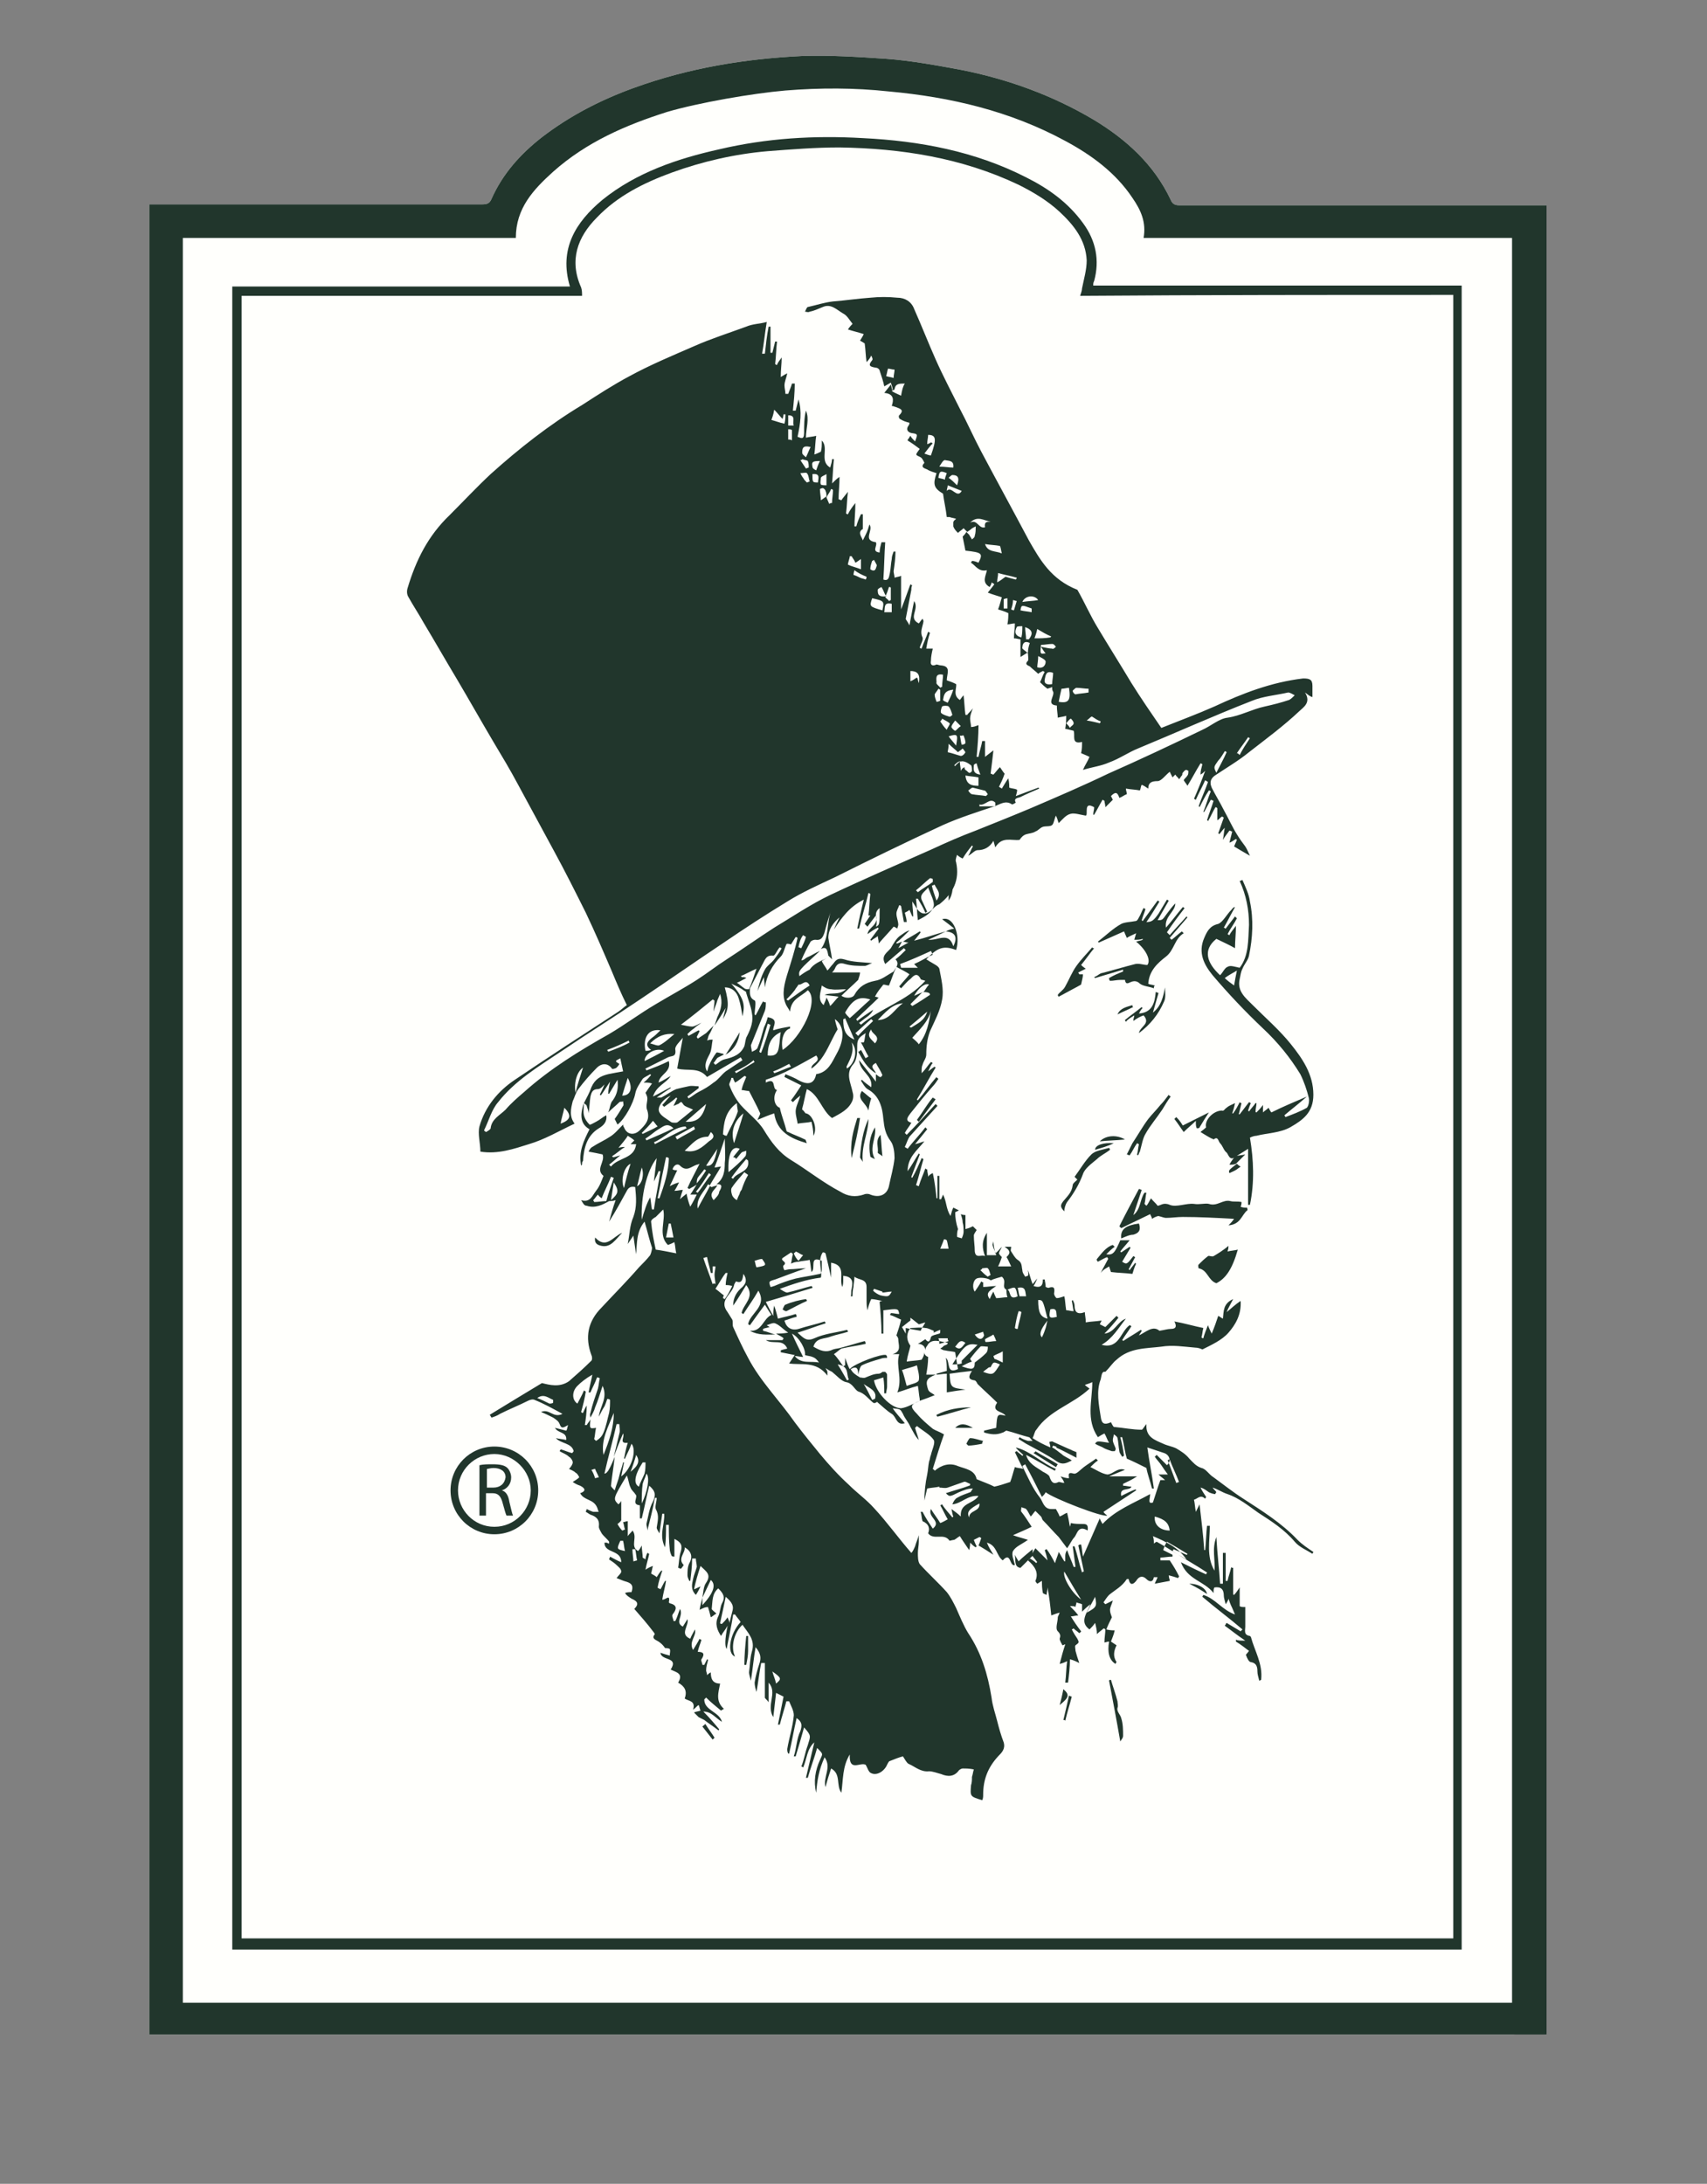
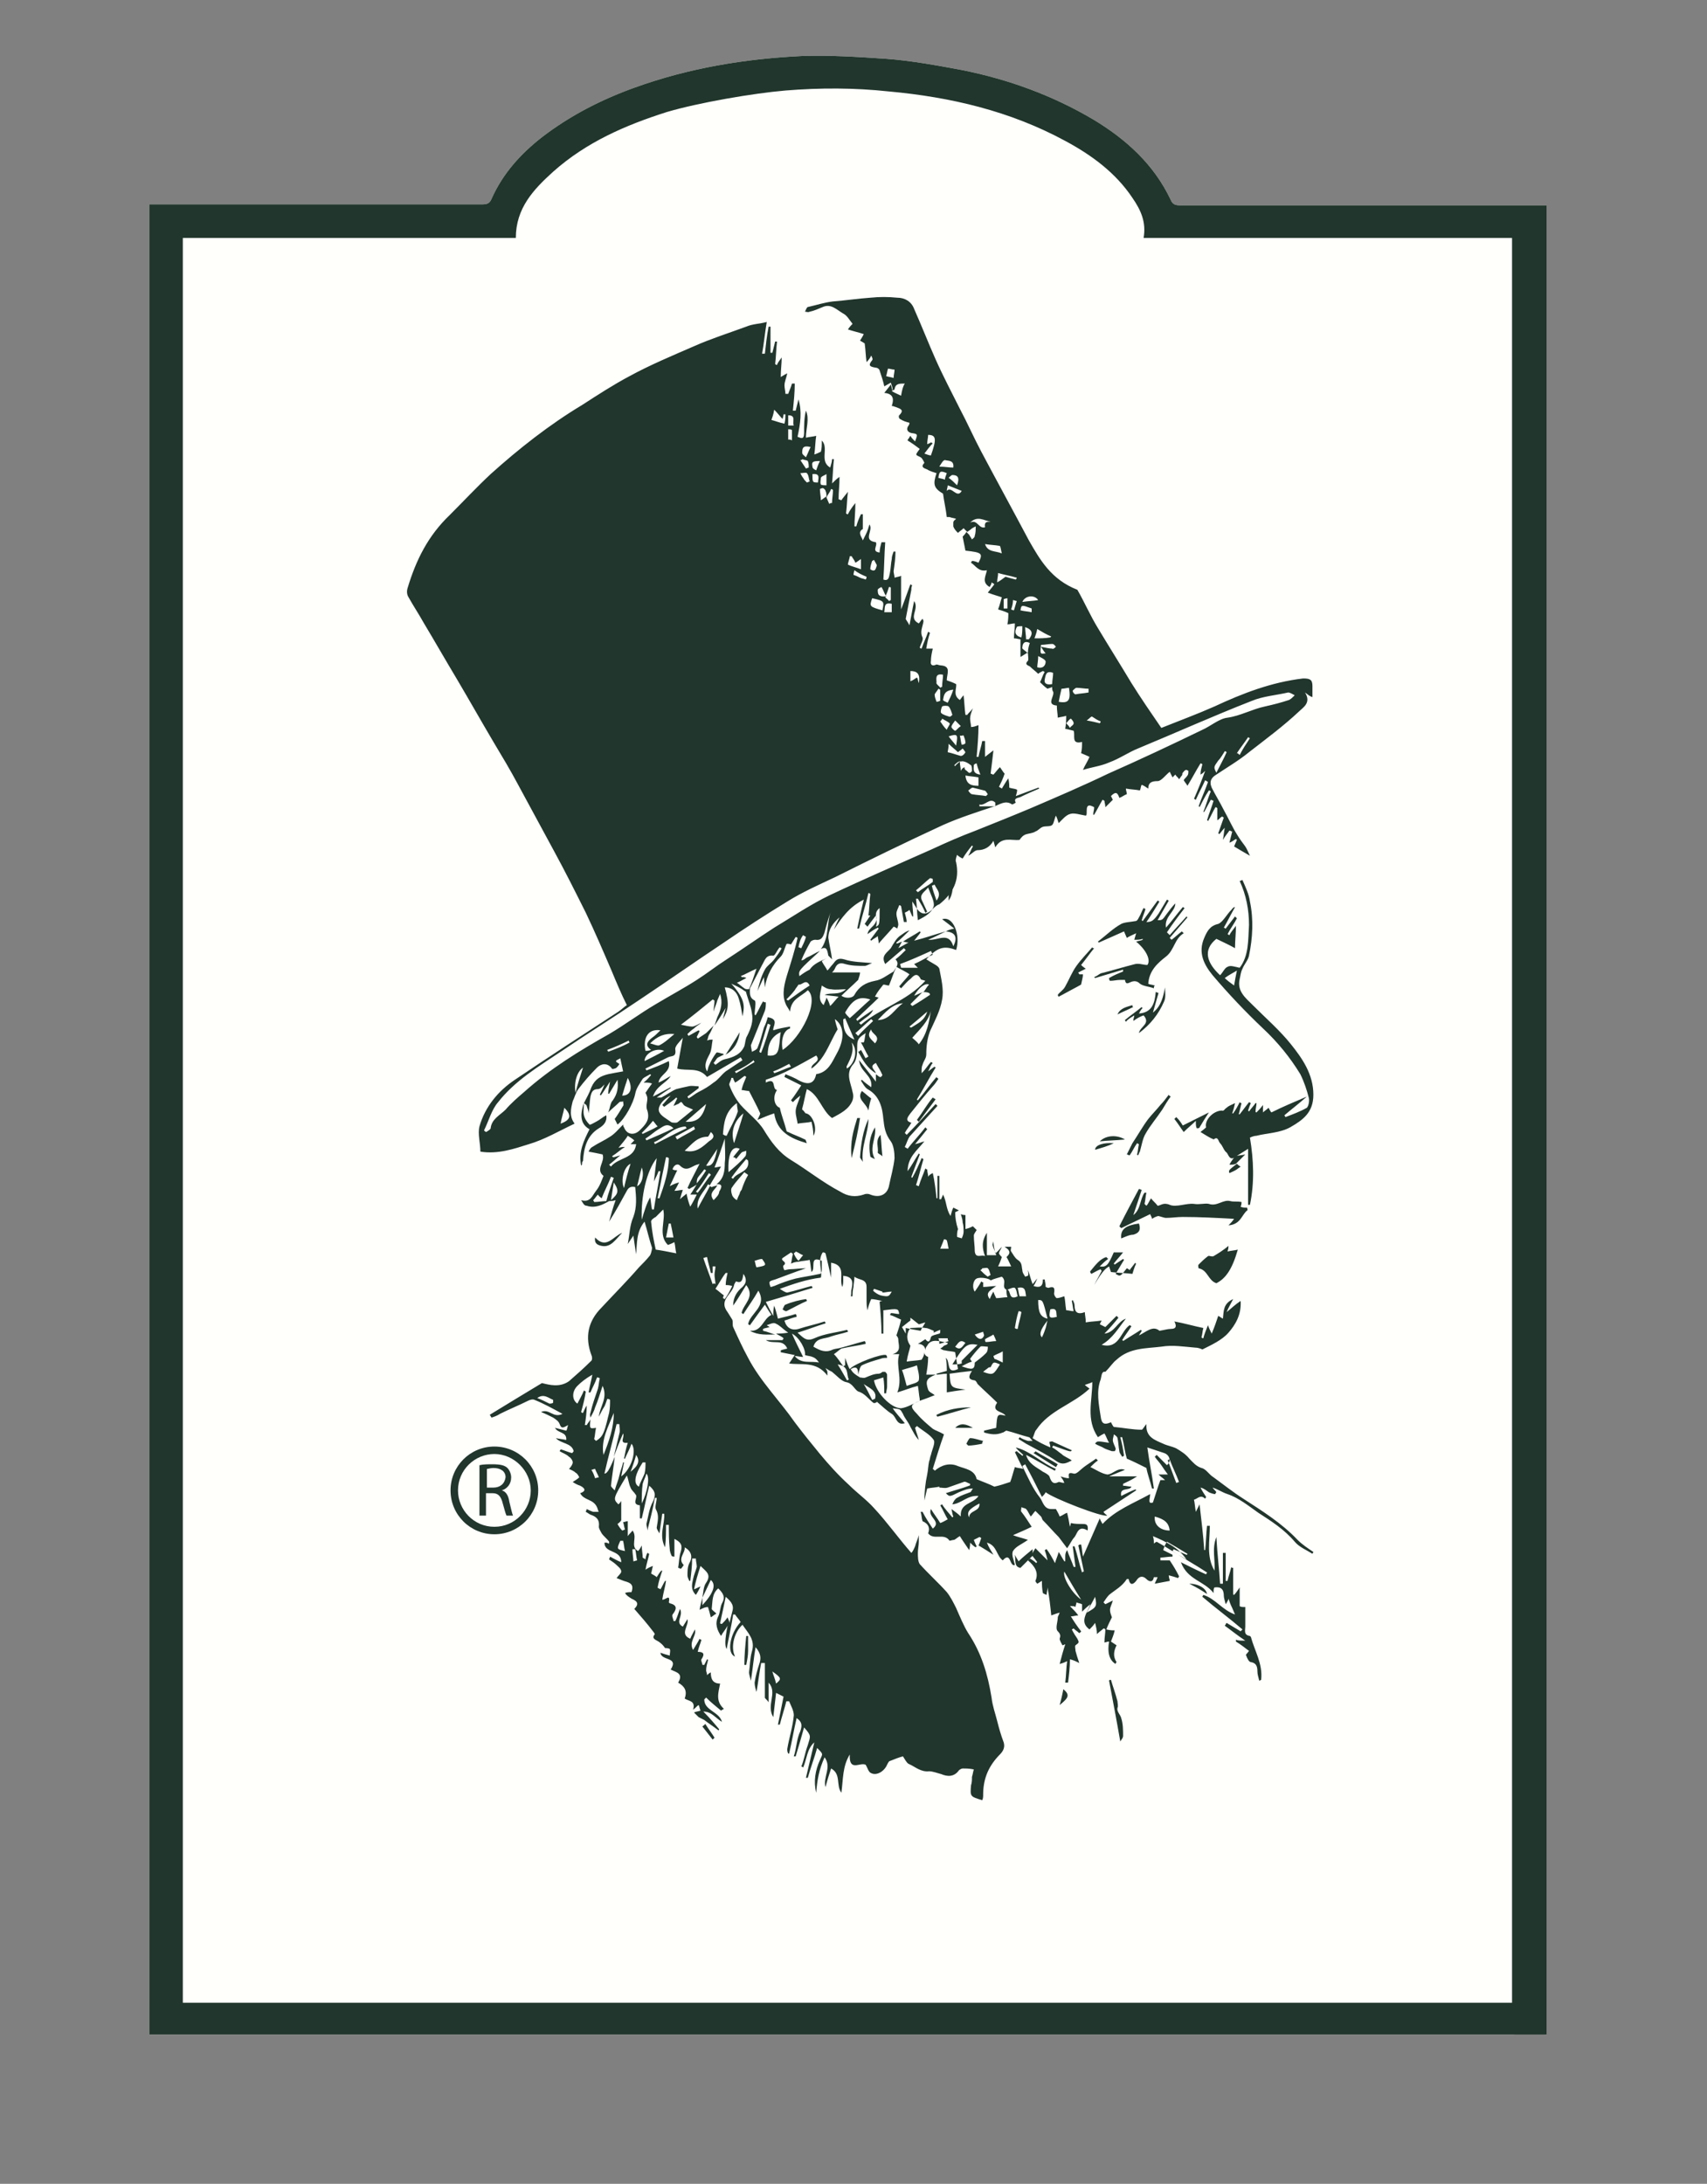
<svg xmlns="http://www.w3.org/2000/svg" id="Lag_1" x="0px" y="0px" viewBox="0 0 183 234" style="enable-background:new 0 0 183 234;" xml:space="preserve">
  <rect x="0" y="0" width="183" height="234" fill="#808080" stroke="none" />
  <style type="text/css">
	.st0{fill:#020702;}
	.st1{fill:#1C1F1C;}
	.st2{fill:#21362C;}
	.st3{fill:#404A29;}
	.st4{fill:#4D5A31;}
	.st5{fill:#566122;}
	.st6{fill:#AFB376;}
	.st7{fill:#A2A86A;}
	.st8{fill:#D4D6AA;}
	.st9{fill:#CACDA3;}
	.st10{fill:#A69E96;}
	.st11{fill:#A9A39B;}
	.st12{fill:#E7E2D3;}
	.st13{fill:#D7D3C7;}
	.st14{fill:#C09B57;}
	.st15{fill:#B3995D;}
	.st16{fill:#645345;}
	.st17{fill:#665547;}
	.st18{fill:#FFFFFC;}
	.st19{fill:none;}
	.st20{fill:#4C5C0F;}
</style>
  <g>
    <g>
      <g>
        <g>
          <g>
            <g>
              <path class="st18" d="M159.2,22c-10.9,0-21.8,0-32.7,0c-0.5,0-0.8-0.1-1-0.6c-1.8-3.8-4.8-6.5-8.3-8.6        c-4.4-2.6-9.1-4.3-14.1-5.3c-2.7-0.5-5.4-1-8.1-1.2C92,6.1,89,5.9,86,6c-6.2,0.3-12.2,1.3-18,3.4c-3.6,1.3-6.9,3-9.9,5.3        c-2.3,1.8-4.2,3.9-5.4,6.6c-0.2,0.5-0.5,0.6-1,0.6c-11.6,0-23.2,0-34.8,0H16v1C16,77.7,16,218,16,218h139.8h1h5.4        c0,0,2.4-0.1,3.6,0V22C163.6,22,161.4,22,159.2,22z" />
            </g>
            <g>
              <g>
                <path class="st2" d="M126.1,119.7c-0.1,0.1-0.1,0.1-0.2,0.2c0.4,0.5,0.7,1,1,1.4c0.5-0.5,0.9-0.8,1.3-1.2         c0,0.4,0,0.6,0.1,0.8c0.1,0,0.3,0,0.3-0.1c0.3-0.5,0.6-1,1-1.6c-1,0.5-2,1-2.8,1.4C126.5,120.1,126.3,119.9,126.1,119.7z" />
              </g>
              <g>
                <path class="st2" d="M121.7,103.3c-1.2,0.3-2.5,0.7-3.7,1c-0.2,0.1-0.4,0.3-0.7,0.4c0,0,0.1,0.1,0.1,0.1c1-0.3,2-0.6,3-0.9         c0,0.1,0,0.1,0,0.2c-0.5,0.2-1,0.4-1.5,0.7c0,0.1,0,0.2,0.1,0.3c0.4,0,0.7-0.1,1.1-0.1c0.2,0,0.5,0,0.5,0         c0.1,0.6,0.4,0.3,0.7,0.2c0.3-0.1,0.6-0.1,0.9,0.2c0.4,0.3,1,0.3,1.5,0.5c0-0.1,0-0.2,0.1-0.3c-0.3-0.1-0.6-0.1-0.7-0.2         c0.1-1.4,1-2.2,1.9-2.9c0.9-0.7,0.9-1.9,1.9-2.5c-0.1-0.1-0.1-0.1-0.2-0.2c-0.4,0.3-0.7,0.6-1.1,0.9         c-0.1-0.1-0.1-0.1-0.2-0.2c0.6-0.7,1.3-1.5,1.9-2.2c0,0-0.1-0.1-0.1-0.1c-0.6,0.7-1.2,1.3-1.8,2c-0.1-0.1-0.2-0.2-0.3-0.3         c0.6-0.9,1.2-1.7,1.9-2.6c-0.1,0-0.1-0.1-0.2-0.1c-0.6,0.7-1.1,1.4-1.8,2.2c-0.2-1.2,1-1.7,1-2.6c-0.3,0.3-0.6,0.7-0.9,1.1         c-0.5,0.7-0.5,0.7-1,0.7c0.4-0.7,0.8-1.4,1.2-2.1c-0.1,0-0.1-0.1-0.2-0.1c-0.3,0.5-0.6,1-0.9,1.5c-0.5,0.7-0.7,0.9-1.3,0.9         c0.5-0.7,0.9-1.4,1.4-2.2c-0.1,0-0.1-0.1-0.2-0.1c-0.5,0.7-1.1,1.5-1.6,2.2c0,0-0.1-0.1-0.1-0.1c0.1-0.4,0.3-0.8,0.4-1.2         c-0.1,0-0.1-0.1-0.2-0.1c-0.2,0.3-0.3,0.7-0.5,1c-0.1,0.2-0.2,0.4-0.4,0.4c-0.5,0.1-1.1,0.1-1.5,0.3         c-0.9,0.5-1.6,1.2-2.5,1.9c0,0,0.1,0.1,0.1,0.1c0.9-0.4,1.8-0.8,2.7-1.2c0.1,0.2,0.2,0.5,0.3,0.7c0.3-0.2,0.6-0.3,1-0.5         c-0.1,0.3-0.1,0.4-0.2,0.7c0.4,0,0.6,0,0.9-0.1c0,0,0,0.1,0,0.1c-0.2,0.1-0.4,0.1-0.7,0.2c1.1,0.9,1.6,2,1.2,2.5         C122.6,103.4,122.1,103.2,121.7,103.3z" />
              </g>
              <g>
                <path class="st2" d="M117.9,122.3c0.9-0.1,1.7-0.1,2.7-0.2C119.8,121.6,118.6,121.6,117.9,122.3z" />
              </g>
              <g>
-                 <path class="st2" d="M114.4,128.8c0.7-0.9,1.3-1.9,1.7-3c0.2-0.6,0.9-1.1,1.5-1.6c0.4-0.4,0.9-0.6,1.4-1         c0-0.1-0.1-0.2-0.1-0.2c-0.7,0.2-1.5,0.3-1.9,0.7c-0.7,0.7-1.2,1.6-1.8,2.4c0.1,0.1,0.2,0.2,0.3,0.3         c-0.2,0.2-0.5,0.4-0.5,0.6c-0.1,0.8-0.6,1.2-1,1.7c-0.3,0.4-0.4,0.6,0.1,1.1C114.1,129.5,114.2,129.1,114.4,128.8z" />
-               </g>
+                 </g>
              <g>
                <path class="st2" d="M117.4,123.2c0.7-0.2,1.4-0.4,2-0.7C118.3,122.4,117.4,122.7,117.4,123.2z" />
              </g>
              <g>
                <path class="st2" d="M122,123.8c0.1-0.1,0.1-0.3,0.2-0.4c0.2-0.7,0.3-1.4,0.6-1.9c0.5-0.9,1.2-1.7,1.8-2.6         c0.3-0.5,0.6-1,0.9-1.4c-0.1-0.1-0.2-0.1-0.2-0.2c-0.3,0.4-0.6,0.8-0.9,1.1c-0.4,0.5-0.9,1-1.3,1.5c-0.6,0.8-1.1,1.7-1.7,2.6         c-0.2,0.4-0.4,0.8-0.6,1.2c0.1,0,0.2,0.1,0.3,0.1c0.3-0.4,0.5-0.9,0.8-1.3c0.1,0,0.1,0.1,0.2,0.1c-0.1,0.4-0.1,0.8-0.2,1.1         C121.8,123.7,121.9,123.7,122,123.8z" />
              </g>
              <g>
                <path class="st2" d="M117.1,101.5c-0.6,0.7-1.2,1.3-1.7,2c-0.5,0.7-0.8,1.5-1.2,2.2c-0.2,0.4-0.6,0.6-0.8,0.9         c0,0.1,0.1,0.2,0.1,0.2c0.9-0.5,1.7-0.9,2.4-1.3c0.1-0.5,0.2-0.8,0.2-1.1c-0.1,0-0.2,0-0.4,0c0-0.1-0.1-0.1-0.1-0.2         c0.2-0.1,0.4-0.2,0.8-0.4c-0.3-0.2-0.4-0.3-0.5-0.4c0.5-0.6,0.9-1.2,1.4-1.8C117.2,101.6,117.1,101.6,117.1,101.5z" />
              </g>
              <g>
                <path class="st2" d="M130.1,134.6c-0.2,0.1-0.5-0.1-0.6,0c-0.4,0.3-0.7,0.6-1,0.9c-0.1,0.1,0,0.4,0,0.4c1,0.2,1,1.3,1.9,1.6         c1-0.5,1.7-1.5,2.3-3.6c-0.4,0.1-0.7,0.1-1.1,0.2c0-0.1,0.1-0.2,0.1-0.6C131.1,134,130.6,134.3,130.1,134.6z" />
              </g>
              <g>
                <path class="st2" d="M132.5,124.7c0.3-0.3,0.6-0.6,1-1c-0.4,0.1-0.8,0.1-1.1,0.2c-0.2,0.3-0.4,0.5-0.6,0.9         C132.1,124.8,132.3,124.8,132.5,124.7z" />
              </g>
              <g>
                <path class="st2" d="M133.7,129.7c0.1,0,0-0.2,0-0.3c-0.3,0-0.5,0-0.7-0.1c0.1-0.2,0.1-0.4,0.1-0.5c-0.5-0.1-0.8,0-1.2-0.1         c-0.8-0.2-1.4,0.6-2.3,0.3c-0.4-0.1-1,0.1-1.6,0c-0.8-0.1-1.9,0.4-2.6,0.1c-0.7-0.3-1,0.1-1.3,0.1c-0.2-0.3-0.5-0.5-0.7-0.8         c-0.2,0.3-0.3,0.6-0.5,0.8c-0.1-0.1-0.2-0.2-0.2-0.2c0.1-0.4,0.1-0.8,0.2-1.2c-0.1,0-0.1,0-0.2,0c-0.5,0.7-0.4,1.8-1.2,2.4         c0.3-0.9,0.6-1.8,0.9-2.7c-0.1,0-0.2-0.1-0.3-0.1c-0.7,1.3-1.4,2.6-2.1,4c0.1,0.1,0.1,0.1,0.2,0.2c1-0.5,2.1-1,3.1-1.5         c0.1,0.2,0.2,0.4,0.2,0.5c0.3-0.2,0.6-0.3,0.7-0.3c0.4,0.1,0.6,0.2,0.8,0.2c0.6,0,1.2-0.1,1.8-0.1c1.8,0,3.6,0.1,5.5,0.2         c-0.2,0.3-0.4,0.5-0.6,0.7C133,131.2,133.1,130.2,133.7,129.7z" />
              </g>
              <g>
-                 <path class="st2" d="M118.9,135.7c0.1,0.3,0.2,0.6,0.2,0.6c0.8,0.1,1.5,0.1,2.3,0.2c0.1-0.3,0.2-0.7,0.4-1.1         c0,0-0.1,0-0.1-0.1c-0.2,0.3-0.4,0.5-0.6,0.8c0,0-0.1-0.1-0.1-0.1c0.2-0.4,0.5-0.9,0.7-1.3c-0.1,0-0.1-0.1-0.2-0.1         c-0.7,0.9-0.7,0.9-1.2,0.6c0.3-0.5,0.6-1,0.9-1.5c0,0-0.1-0.1-0.1-0.1c-0.3,0.2-0.6,0.4-0.9,0.6c0,0-0.1-0.1-0.1-0.1         c0.3-0.4,0.6-0.7,1-1.2c-0.5,0-0.7,0-1,0c-0.6,1.4-0.8,1.6-1.5,1.5c0.3-0.3,0.6-0.6,0.9-0.8c-0.1-0.1-0.1-0.1-0.2-0.2         c-0.7,0.2-1.2,0.9-1.7,1.5c-0.1,0.1,0.1,0.3,0.1,0.3c0.4-0.2,0.7-0.4,1-0.5c0,0.1,0.1,0.1,0.1,0.2c-0.2,0.4-0.5,0.9-0.8,1.5         C118.3,136,118.6,135.9,118.9,135.7z" />
+                 <path class="st2" d="M118.9,135.7c0.1,0.3,0.2,0.6,0.2,0.6c0.8,0.1,1.5,0.1,2.3,0.2c0.1-0.3,0.2-0.7,0.4-1.1         c0,0-0.1,0-0.1-0.1c-0.2,0.3-0.4,0.5-0.6,0.8c0,0-0.1-0.1-0.1-0.1c-0.1,0-0.1-0.1-0.2-0.1         c-0.7,0.9-0.7,0.9-1.2,0.6c0.3-0.5,0.6-1,0.9-1.5c0,0-0.1-0.1-0.1-0.1c-0.3,0.2-0.6,0.4-0.9,0.6c0,0-0.1-0.1-0.1-0.1         c0.3-0.4,0.6-0.7,1-1.2c-0.5,0-0.7,0-1,0c-0.6,1.4-0.8,1.6-1.5,1.5c0.3-0.3,0.6-0.6,0.9-0.8c-0.1-0.1-0.1-0.1-0.2-0.2         c-0.7,0.2-1.2,0.9-1.7,1.5c-0.1,0.1,0.1,0.3,0.1,0.3c0.4-0.2,0.7-0.4,1-0.5c0,0.1,0.1,0.1,0.1,0.2c-0.2,0.4-0.5,0.9-0.8,1.5         C118.3,136,118.6,135.9,118.9,135.7z" />
              </g>
              <g>
                <path class="st2" d="M138.3,120.8c1.4-0.8,2.5-1.6,2.5-3.5c0-2.2-1.2-3.9-2.4-5.4c-1.2-1.5-2.7-2.8-4.1-4.2         c-0.8-0.8-1.7-1.5-1.4-2.8c0.1-0.4,0.1-0.7,0.3-1.1c0.2-0.5,0.6-0.9,0.7-1.4c0.4-1.9,0.5-3.9,0.1-5.8         c-0.1-0.8-0.5-1.6-0.8-2.3c-0.1,0-0.2,0.1-0.3,0.1c0.7,1.5,1,3.1,1,4.7c-0.1,1.6,0,3.3-1,4.6c-0.5-0.1-1-0.3-1.3-0.1         c-0.3,0.1-0.5,0.6-0.8,0.9c-1.4-1.3-1.9-2.7-0.4-3.9c0.6,0.3,1.3,0.6,2,1c0-0.8,0.1-1.6,0.1-2.4c-0.2,0.3-0.5,0.6-0.7,1         c-0.1,0-0.1-0.1-0.2-0.1c0.3-0.6,0.7-1.1,1-1.7c-0.1-0.1-0.1-0.1-0.2-0.2c-0.3,0.4-0.7,0.9-1,1.3c-0.1,0-0.1-0.1-0.2-0.1         c0.4-0.7,0.8-1.5,1.2-2.2c-0.2,0-0.3,0.2-0.4,0.3c-0.5,0.5-0.9,1.3-1.4,1.5c-0.9,0.2-1.2,0.8-1.5,1.5c-0.7,1.6,0,2.9,0.9,4         c1.7,2,3.5,3.9,5.4,5.7c1.6,1.5,2.9,3.1,4,4.9c0.4,0.8,0.7,1.7,0.9,2.5c0.1,0.3,0,0.9-0.2,1.1c-0.7,0.4-1.5,0.7-2.3,1         c0-0.1-0.1-0.1-0.1-0.2c0.7-0.6,1.5-1.2,2.4-2c-1.4,0.6-2.6,1.1-3.8,1.7c-0.1-0.1-0.2-0.3-0.3-0.5c-0.2,0.2-0.4,0.3-0.6,0.5         c0-0.2,0-0.5,0-0.8c-0.3,0.4-0.5,0.6-0.7,0.8c0,0-0.1,0-0.1-0.1c0-0.3,0.1-0.6,0.1-0.9c0,0-0.1,0-0.1,0         c-0.2,0.3-0.5,0.6-0.7,0.9c0,0-0.1-0.1-0.1-0.1c0.1-0.3,0.2-0.6,0.3-0.8c-0.1,0-0.1-0.1-0.2-0.1c-0.3,0.4-0.7,0.9-1,1.3         c0,0-0.1,0-0.1,0c0.1-0.4,0.2-0.8,0.3-1.2c-0.1,0-0.1,0-0.2-0.1c-0.2,0.4-0.4,0.8-0.7,1.2c0,0-0.1,0-0.1,0         c0.1-0.3,0.2-0.6,0.3-1.1c-0.4,0.2-0.7,0.3-0.9,0.5c-0.2,0.1-0.3,0.4-0.5,0.3c-0.9,0-1.9,1-1.7,1.8c-0.2,0.2-0.5,0.4-0.6,0.5         c0.5,0.3,0.8,0.5,1.2,0.7c0.1,0,0.2,0.1,0.2,0.1c0.5-0.4,0.5,0.2,0.7,0.4c0.3,0.3,0.4,0.8,0.7,1c0.2,0.2,0.3,0.9,0.9,0.5         c0,0,0,0,0,0v0c0,0,0,0,0,0c0,0,0,0,0,0c0,0,0,0,0,0c0.4-0.3,0.8-0.5,1.4-0.9c0,2.2,0,4.1,0,6c0.1,0,0.1,0,0.2,0         c0.5-2.4,0.4-4.8,0-7.2c0.2-0.1,0.5-0.2,0.7-0.2C135.9,121.4,137.2,121.4,138.3,120.8z M132.3,105.6c-0.4-0.3-0.7-0.5-1-0.8         c0.4-0.3,0.8-0.5,1.3-0.8C132.5,104.5,132.4,105,132.3,105.6z" />
              </g>
              <g>
                <path class="st2" d="M101.3,130.3c0,0,0.1,0,0.1,0.1c0-0.1,0.1-0.2,0.1-0.3C101.5,130.2,101.4,130.3,101.3,130.3z" />
              </g>
              <g>
                <path class="st2" d="M110.6,166.6C110.6,166.6,110.6,166.6,110.6,166.6L110.6,166.6C110.6,166.6,110.6,166.6,110.6,166.6         C110.6,166.6,110.6,166.6,110.6,166.6C110.6,166.6,110.6,166.6,110.6,166.6z" />
              </g>
              <g>
                <path class="st2" d="M109.2,167.3c-0.2-0.3-0.3-0.5-0.4-0.7c0.1,0.6-0.1,1.3,0.6,1.4c0.5-0.5,0.9-0.9,1.3-1.3         c0-0.2,0-0.3,0-0.7C110.1,166.5,109.6,166.9,109.2,167.3z" />
              </g>
              <g>
                <path class="st2" d="M79.3,110.6c-0.4,0.7-1,1.6-1.5,2.4C78.7,112.5,79.2,111.6,79.3,110.6z" />
              </g>
              <g>
                <path class="st2" d="M121.6,108.8c0,0.2-0.1,0.3-0.1,0.6c0.4-0.3,0.8-0.5,1.1-0.6c0.8,0.9-0.4,1.2-0.5,1.9         c1.2-0.9,2.1-2,2.7-3.4c0.2-0.4,0.1-1,0.1-1.5c-0.2,1-0.4,2-1.3,2.7c0.2-0.7,0.4-1.4,0.6-2.1c-0.1,0-0.2-0.1-0.3-0.1         c-0.1,1.2-0.4,2.2-1.8,2.3c0.1-0.2,0.2-0.4,0.4-0.6c0,0-0.1,0-0.1-0.1c-0.6,0.5-1.2,0.9-1.8,1.4c0,0.1,0.1,0.1,0.1,0.2         C120.9,109.2,121.3,109,121.6,108.8z" />
              </g>
              <g>
                <path class="st2" d="M77.8,113C77.7,113,77.7,113,77.8,113C77.7,113.1,77.7,113.1,77.8,113C77.7,113.1,77.7,113,77.8,113z" />
              </g>
              <g>
                <path class="st2" d="M122.1,131.1c-1.4,0.2-2,0.6-1.9,1.6c0.5-0.2,0.9-0.4,1.3-0.4C122.2,132.1,122.3,131.7,122.1,131.1z" />
              </g>
              <g>
                <path class="st2" d="M121.4,107.7c-0.6,0.2-1.3,0.3-1.6,1c0.6-0.3,1.1-0.5,1.7-0.8C121.4,107.9,121.4,107.8,121.4,107.7z" />
              </g>
              <g>
-                 <path class="st2" d="M101.7,93.6C101.7,93.6,101.7,93.6,101.7,93.6C101.7,93.6,101.7,93.6,101.7,93.6         C101.7,93.6,101.7,93.6,101.7,93.6C101.7,93.6,101.7,93.6,101.7,93.6z" />
-               </g>
+                 </g>
              <g>
                <path class="st2" d="M102.1,93.9c0-0.1-0.3-0.2-0.4-0.3c0,1,0,2,0,2.9C102.2,95.8,102.2,94.8,102.1,93.9z" />
              </g>
              <g>
                <path class="st2" d="M119.8,183c0.1-0.2,0-0.5,0-0.7c-0.2-0.8-0.5-1.6-0.7-2.3c-0.1,0-0.2,0-0.2,0.1c0.4,2.1,0.8,4.2,1.2,6.5         c0.2-0.3,0.3-0.4,0.3-0.6c0-0.6,0-1.3-0.2-1.9C120.1,183.7,119.7,183.4,119.8,183z" />
              </g>
              <g>
                <path class="st2" d="M131.8,125.7c0.2-0.1,0.5-0.2,0.8-0.4c0.1-0.1,0.3-0.2,0.4-0.3c-0.2-0.1-0.3-0.2-0.4-0.3l0,0         c0,0,0,0,0,0c0,0,0,0,0,0C131.7,125.4,131.7,125.4,131.8,125.7z" />
              </g>
              <g>
                <path class="st2" d="M76.2,127C76.1,127,76.1,127,76.2,127C76.1,127,76.2,127,76.2,127C76.2,127,76.2,127,76.2,127         C76.2,127,76.2,127,76.2,127z" />
              </g>
              <g>
                <path class="st2" d="M80,175.3c-0.1,1-0.2,2.1-0.2,3.1c0.1,0,0.2,0,0.2,0c0.1-0.5,0.2-1,0.2-1.5c0-0.5,0-1,0-1.6         C80.1,175.3,80.1,175.3,80,175.3z" />
              </g>
              <g>
                <path class="st2" d="M75.3,185c0.4,0.5,0.7,0.9,1.1,1.4c0.1-0.1,0.1-0.1,0.2-0.2c-0.3-0.5-0.7-1-1-1.5         C75.6,184.8,75.4,184.9,75.3,185z" />
              </g>
              <g>
                <path class="st2" d="M114,181c-0.1,0.5-0.2,1-0.4,1.7C114.6,181.9,114.7,181.6,114,181z" />
              </g>
              <g>
-                 <path class="st2" d="M114,184.3c0.1,0,0.2,0,0.2,0.1c0.2-0.9,0.5-1.8,0.7-2.6c-0.1,0-0.2-0.1-0.3-0.1         C114.4,182.6,114.2,183.5,114,184.3z" />
-               </g>
+                 </g>
              <g>
                <path class="st2" d="M100.4,151.6c0,0.1,0,0.1,0.1,0.2c1.2-0.3,2.4-0.7,3.6-1C102.8,150.8,101.6,151,100.4,151.6z" />
              </g>
              <g>
                <path class="st2" d="M102.4,153c0.6,0,1.3,0,1.9,0C103.6,152.6,103,152.4,102.4,153z" />
              </g>
              <g>
                <path class="st2" d="M105.3,154.7c0-0.1,0-0.2,0.1-0.3c-0.5-0.1-0.9-0.3-1.4-0.3c-0.1,0-0.3,0.4-0.4,0.6         c0.1,0.1,0.1,0.1,0.2,0.2C104.2,154.9,104.8,154.8,105.3,154.7z" />
              </g>
              <g>
                <path class="st2" d="M66.7,132.1c-1,0.4-1.7,1.8-2.9,0.5c-0.1,0.6,0.2,0.8,0.7,0.9C65.5,133.7,66,132.8,66.7,132.1z" />
              </g>
              <g>
-                 <path class="st2" d="M113.2,155.1c0.7,0.3,1.4,0.7,2.2,1.1c0-0.3,0-0.5,0-0.6c-0.7-0.3-1.4-0.5-2.1-0.8         C113.3,155,113.3,155.1,113.2,155.1z" />
-               </g>
+                 </g>
              <g>
                <path class="st2" d="M110.3,57.9c-1.7-3.2-3.4-6.3-5.1-9.5c-0.8-1.5-1.5-3.1-2.3-4.6c-0.9-1.8-1.8-3.5-2.6-5.3         c-0.8-1.8-1.5-3.6-2.3-5.4c-0.3-0.8-1-1.2-1.8-1.2c-1-0.1-1.9-0.1-2.9,0c-1.4,0.1-2.7,0.3-4,0.4c-0.9,0.1-1.8,0.4-2.7,0.6         c-0.1,0-0.2,0.3-0.3,0.5c0.2,0,0.3,0.1,0.5,0c0.5-0.1,0.9-0.3,1.4-0.5c0.9-0.4,1.5,0.3,2.2,0.7c0.4,0.2,0.6,0.6,1,1.1         c-0.1,0.1-0.3,0.3-0.5,0.6c0.6,0.2,1.1,0.3,1.7,0.5c-0.1,0.2-0.2,0.4-0.4,0.7c0.2,0.1,0.5,0.3,0.5,0.3c0.1,0.7,0.1,1.3,0.2,2         c0.3-0.3,0.4-0.5,0.5-0.7c0.1,0.2,0.2,0.4,0.1,0.5c-0.5,0.6-0.2,0.7,0.4,0.8c0.2,0,0.4,0.2,0.4,0.3c0.2,0.6,0.4,1.2,0.5,1.7         c0.2-0.1,0.5-0.3,0.7-0.4c0.1,0.3,0.2,0.5,0.2,0.8c0,0,0,0.1,0,0.1c-0.1-0.2-0.1-0.4-0.2-0.7c-0.2,0.3-0.4,0.5-0.7,0.9         c1.1,0.1,1,0.8,0.8,1.4c0.2,0,0.3,0.1,0.4,0.1c0.5,0.2,1,0.3,0.4,0.9c-0.1,0.1,0,0.4,0.1,0.4c0.3,0.2,0.6,0.3,1,0.4         c0,0,0,0.2-0.1,0.3c-0.3,0.4-0.1,0.7,0.3,0.8c0.7,0.1,0.7,0.1,0.4,0.9c-0.2-0.2-0.4-0.4-0.5-0.6c-0.1,0.1-0.1,0.2-0.2,0.3         c-0.1,0.1-0.1,0.2-0.1,0.2c0.5,0.3,0.9,0.6,1.3,0.9c-0.5,0.7-0.5,0.6,0.1,0.9c0.2,0.1,0.4,0.6,0.4,0.6         c-0.5,0.5,0.1,0.6,0.3,0.7c0.3,0.2,0.7,0.3,1,0.4c-0.4,1.2-0.3,1.6,0.7,2.2c0.1,0.8,0.3,1.6,0.4,2.5c0.1,0,0.2,0,0.3,0         c0.2,0.1,0.5,0.1,0.7,0.2c-0.1,0.1-0.3,0.2-0.3,0.4c0,0.1,0,0.3,0,0.4c0.1,0.3,0.3,0.5,0.5,0.7c0.2-0.2,0.4-0.3,0.6-0.5         c0.1,0.1,0.3,0.3,0.4,0.4c0.1-0.1,0.3-0.2,0.4-0.3c0.1-0.1,0.3-0.2,0.5-0.3c0,0.4,0,0.7-0.1,1c0,0.2-0.2,0.3-0.3,0.4         c-0.1-0.2-0.2-0.3-0.3-0.5c-0.1-0.1-0.2-0.2-0.3-0.3c-0.1,0.2-0.3,0.4-0.4,0.5c0.1,0.5,0.2,1,0.3,1.5         c1.8,0.2,1.9,0.3,1.4,1.3c-0.2-0.1-0.5-0.2-0.7-0.2c0,0.1-0.1,0.1-0.1,0.2c0.5,0.3,0.8,1,1.7,0.8c-0.1,0.6-0.6,1.3,0.3,1.8         c0.1-0.2,0.2-0.3,0.2-0.5c0.1,0.1,0.2,0.1,0.3,0.2c-0.2,0.3-0.4,0.5-0.7,0.9c0.5,0.2,0.9,0.3,1.5,0.5         c-0.1,0.3-0.2,0.8-0.4,1.3c0.3,0.1,0.7,0.2,1.1,0.4c0,0.3,0,0.7-0.1,1.2c0.3,0,0.5-0.1,0.8-0.1c0,0.6-0.1,1.1-0.1,1.6         c0.3,0,0.5,0.1,0.7,0.1c0,0.6,0,1.2,0,1.9c0.3-0.2,0.5-0.3,0.8-0.5c0,0.4,0.1,0.8,0,0.9c-0.4,0.4,0,0.5,0.2,0.6         c0.3,0.3,0.6,0.5,0.9,0.8c0.1-0.1,0.3-0.2,0.5-0.3c0.1,0,0.1,0.1,0.2,0.1c-0.2,0.3-0.3,0.7-0.5,1.1c0.2,0.2,0.5,0.5,0.8,0.7         c0.2-0.1,0.4-0.1,0.5-0.2c0,0.2,0,0.4,0.1,0.5c0.2,0.5-0.8,1.4,0.4,1.5c0,0.5,0.1,1,0.1,1.3c0.4-0.1,0.6-0.1,0.9-0.2         c0,0.4,0,0.8-0.1,1.4c0.1,0,0.5,0.1,0.9,0.2c0.2,0.5-0.3,1.5,0.9,1.2c0,0.4,0,0.8-0.1,1.2c0.2,0.1,0.5,0.2,0.9,0.4         c-0.2,0.5-0.5,0.9-0.7,1.4c0.9-0.3,1.9-0.4,2.8-0.8c1.1-0.4,2.1-1.1,3.1-1.5c4.1-1.7,8.1-3.5,12.2-5.1         c1.2-0.5,2.6-0.6,3.9-0.9c0.2,0,0.5,0.2,0.7,0.3c-0.2,0.2-0.4,0.4-0.6,0.5c-0.9,0.3-1.7,0.5-2.6,0.7c-1.4,0.3-2.6,1-4,1.2         c-0.9,0.1-1.8,0.9-2.7,1.3c-3.3,1.6-6.7,3.2-10.1,4.7c-2.7,1.3-5.5,2.5-8.3,3.7c-1.9,0.8-3.9,1.6-5.9,2.4         c-1.6,0.6-3.2,1.3-4.7,2c-3.6,1.6-7.3,3.2-10.9,4.9c-2.1,1-4,2.3-6,3.5c-1.7,1.1-3.4,2.3-5.1,3.4c-1.1,0.7-2.1,1.5-3.2,2.2         c-1.4,0.9-2.9,1.7-4.4,2.6c-1.7,1-3.3,2.2-5,3.2c-3.2,1.8-6.3,3.7-9.1,6.2c-0.7,0.6-1.4,1.2-2,1.9c-0.6,0.6-1.5,1-1.6,2         c0,0.1-0.3,0.3-0.5,0.4c-0.1-0.1-0.2-0.1-0.2-0.2c0.5-1,0.8-2.2,1.5-3c1.8-2.3,4.3-3.8,6.7-5.4c2.8-1.9,5.7-3.7,8.5-5.6         c3-2,6-4.1,9-6.1c2.2-1.5,4.5-3,6.8-4.4c1.6-1,3.4-1.8,5.1-2.6c3.8-1.9,7.7-3.8,11.6-5.6c1.8-0.8,3.7-1.4,5.5-2         c0.6-0.2,1.2-0.7,1.9-0.2c0.1,0,0.4-0.2,0.4-0.2c-0.3-0.5,0.3-0.5,0.5-0.6c0.6-0.3,1.3-0.6,2-0.9c0,0,0-0.1-0.1-0.1         c-0.8,0.3-1.6,0.6-2.4,0.9c0.1-0.3,0.2-0.7,0.1-0.7c-0.2-0.1-0.5-0.1-0.8-0.2c0-0.2,0-0.5-0.1-1c-0.3,0.4-0.5,0.8-0.7,1.1         c-0.1-0.1-0.2-0.1-0.3-0.2c0.2-0.4,0.4-0.8,0.6-1.4c-0.1-0.1-0.3-0.4-0.5-0.7c-0.3,0.3-0.5,0.6-0.7,0.8         c-0.1,0-0.2-0.1-0.3-0.1c0.1-0.8,0.2-1.6,0.3-2.5c-0.4,0.3-0.5,0.4-0.9,0.7c0-0.7,0-1.2,0-1.7c-0.1,0-0.2,0-0.3,0         c-0.1,0.6-0.3,1.1-0.4,1.7c-0.1,0-0.2,0-0.2,0c0.1-1.1,0.2-2.3,0.2-3.4c-0.3,0.1-0.5,0.2-0.8,0.2c0-0.3-0.1-0.6-0.1-0.9         c0-0.3,0.1-0.6,0.3-1.1c-0.3,0.4-0.5,0.5-0.6,0.7c-0.1,0-0.2,0-0.2,0c-0.1-0.7-0.1-1.3-0.2-2.1c-0.2,0.2-0.3,0.4-0.4,0.5         c-0.8-0.5-0.3-1.3-0.4-1.7c-0.4-0.2-0.7-0.3-1-0.4c0-0.7,0.5-1.5-0.6-1.6c-0.2,0-0.4-0.1-0.5-0.1c-0.4,0.2-0.7,0.1-0.6-0.4         c0-0.4,0.1-0.9,0.2-1.3c-0.3,0-0.4,0-0.7,0c0.1-0.6,0.2-1.1,0.4-1.7c-0.1,0-0.1-0.1-0.2-0.1c-0.2,0.6-0.5,1.2-0.7,1.8         c-0.1,0-0.2-0.1-0.2-0.1c0.1-0.4,0.4-0.8,0.3-1.1c-0.3-0.6,0-1.1,0.1-1.7c0-0.1,0-0.1-0.1-0.3c-0.2,0.2-0.3,0.4-0.4,0.5         c-1.2-0.6,0.1-1.5-0.5-2.4c-0.2,0.9-0.3,1.6-0.5,2.6c-0.2-0.4-0.4-0.6-0.4-0.7c0.2-1,0.4-2.1,0.6-3.1c0-0.2,0-0.3,0.1-0.5         c-0.1,0-0.1,0-0.2-0.1c-0.3,0.8-0.6,1.7-1,2.7c0-1.3,0-2.4,0-3.6c-0.2,0.1-0.4,0.1-0.7,0.2c0-0.2-0.1-0.5-0.1-0.7         c0.1-0.7,0.2-1.4,0.2-2.1c-0.1,0-0.2,0-0.2,0c-0.1,0.3-0.2,0.5-0.2,0.8c-0.1,0.5-0.1,1-0.2,1.5c-0.1,0.4-0.1,0.9-0.7,0.7         c0.1-1.4,0.1-2.7,0.2-4c-0.1,0-0.2,0-0.4,0c-0.1,0.4-0.2,0.7-0.2,1.1c-0.9-0.1-0.2-0.7-0.4-1.1c-1.5-0.2-0.2-1.3-0.7-1.9         c-0.1,0.4-0.2,0.7-0.4,1.1c-0.1,0.2-0.2,0.4-0.3,0.6c-0.1-0.3-0.3-0.5-0.3-0.8c0-0.2,0.2-0.4,0.3-0.4c0-0.6,0-1.1,0-1.6         c-0.1,0-0.1,0-0.2,0c-0.2,0.4-0.4,0.9-0.5,1.3c-0.1,0-0.1,0-0.2,0c0-0.7,0.1-1.5,0.1-2.5c-0.4,0.5-0.6,0.8-0.8,1.2         c-0.1,0-0.1,0-0.2-0.1c0.1-0.7,0.1-1.5,0.2-2.3c-0.3,0.4-0.5,0.6-0.7,0.9c-0.1,0-0.2-0.1-0.3-0.1c0-0.8,0.1-1.5,0.1-2.4         c-0.3,0.2-0.5,0.4-0.8,0.7c0.1-1,0.1-1.8,0.2-2.6c-0.1,0-0.2,0-0.2,0c0,0.3-0.1,0.5-0.2,0.9c-1.2-0.7-0.1-2.1-0.9-2.9         c0,0.5,0,0.9-0.1,1.2c-0.2,0.1-0.4,0.2-0.7,0.3c0.1-0.7,0.1-1.4,0.2-2c-0.4,0.1-0.7,0.1-1.1,0.2c0-1,0.4-2,0-2.9         c-0.2,0.8-0.2,1.6-0.2,2.4c0,0.8-0.4,0.5-0.7,0.4c0.3-1.4,0.5-2.7,0.1-4c-0.1,0.4-0.2,0.8-0.3,1.2c-0.1,0-0.2,0-0.3,0         c0.1-1,0.2-1.9,0.2-2.9c-0.1,0-0.2,0-0.3,0c-0.1,0.4-0.3,0.8-0.4,1.1c-0.1,0-0.2,0-0.3,0c0-0.3-0.1-0.6-0.1-0.9         c0-0.4,0.2-0.8,0.3-1.3c-0.2,0.1-0.4,0.2-0.7,0.4c0-0.8,0.1-1.4,0.1-2.1c-0.2,0.3-0.4,0.5-0.5,0.8c-0.1,0-0.1,0-0.2-0.1         c0.1-0.8,0.1-1.6,0.2-2.4c-0.1,0-0.1,0-0.2,0c-0.1,0.4-0.2,0.8-0.3,1.2c-0.1,0-0.1,0-0.2,0c0-0.9,0-1.9,0-2.8         c-0.1,0-0.1,0-0.2,0C82.2,36,82.1,37,82,37.9c-0.1,0-0.2,0-0.3,0c0.2-1.1,0.3-2.2,0.5-3.4c-0.7,0.2-1.5,0.2-2.2,0.5         c-1.9,0.7-3.8,1.3-5.6,2.1c-2.3,1-4.7,2-6.9,3.2c-1.7,0.9-3.4,2-5.1,3.1c-3.5,2.1-6.8,4.7-9.8,7.4c-1.5,1.4-2.9,2.9-4.4,4.4         c-2.3,2.2-3.6,4.8-4.5,7.8c-0.1,0.3-0.1,0.7,0.1,1c0.5,0.9,1.1,1.8,1.6,2.7c1.2,2,2.4,4.1,3.6,6.1c1.3,2.2,2.6,4.5,3.9,6.7         c0.9,1.5,1.8,3,2.6,4.5c1.3,2.4,2.6,4.8,3.9,7.2c1.2,2.2,2.3,4.4,3.4,6.6c1,2.1,1.9,4.2,2.8,6.3c0.5,1.2,1,2.4,1.6,3.6         c-0.3,0.2-0.6,0.5-0.9,0.7c-3.7,2.4-7.4,4.8-11.1,7.3c-1.8,1.2-3.2,2.9-3.8,5c-0.2,0.8,0.1,1.8,0.1,2.7         c1.9,0.3,3.6-0.3,5.2-0.8c1.7-0.5,3.2-1.4,4.9-2.2c-0.6-0.8-0.4-1.6-0.2-2.4c0.2-0.4,0.3-0.9,0.6-1.3c0.6-0.8,1.3-1.6,2-2.3         c0.4-0.4,1.1-0.6,1.6,0.1c0,0.1,0.4,0,0.5-0.1c0.1-0.1,0.2-0.2,0.3-0.4c-0.5-0.3-0.5-0.3,0.1-0.6c0.1,0.5,0.2,0.9,0.3,1.4         c-0.6,0.1-1.1,0.2-1.6,0.3c-0.8,0.2-1.4,0.5-1.8,1.4c-0.2,0.6-0.5,1.1-0.8,1.7c0,0,0,0,0,0c-0.5,1.4-0.3,2.3,0.6,2.8         c-0.6,1.2-1.2,2.4-0.9,3.9c0.1-0.1,0.1-0.1,0.1-0.2c0-0.1,0-0.2,0.1-0.3c0.1-1.4,0.4-2.7,1.7-3.5c0.5-0.3,0.9-0.7,0.8-1.4         c-0.4,0.2-0.7,0.5-1.1,0.7c-0.2,0.1-0.7,0.4-0.7,0.3c-0.3-0.3-0.5-0.6-0.6-1c-0.1-0.4,0-0.9,0-1.3c0.1,0.1,0.3,0.2,0.3,0.3         c0.1,0.3,0.2,0.6,0.2,0.8c0.1-0.6,0.1-1.2,0.2-1.8c0.1-0.4,0.2-0.8,0.8-0.8c0.3,0,0.6-0.4,0.7-0.5c-0.1,0.3-0.3,0.7-0.5,1.1         c0,0,0.1,0,0.1,0.1c0.3-0.4,0.6-0.9,1-1.5c-0.1,0.6-0.2,0.9-0.2,1.3c0,0,0.1,0,0.1,0c0.3-0.5,0.6-1,0.9-1.5         c0.1,0.8,0,1.5-0.5,2.2c-0.3,0.3-0.3,0.9-0.5,1.3c0.4-0.4,0.8-0.7,1.2-1.1c0.1-0.1,0.3,0,0.4-0.1c0,0.2,0.1,0.4,0,0.5         c-0.3,0.5-0.6,1-0.9,1.4c0.1,0.2,0.2,0.4,0.3,0.6c0.8-0.6,1.7-2.3,1.9-3.3c0.1-0.6,0.5-1.1,0.8-1.6c0.2-0.2,0.5-0.3,0.8-0.5         c0,0,0.1,0.1,0.1,0.1c-0.2,0.2-0.4,0.5-0.8,0.8c0.4,0,0.6,0,0.9,0.1c-0.3,0.4-0.5,0.7-0.7,1c0.1,0.2,0.2,0.4,0.2,0.6         c0,0.4-0.2,0.9,0,1.3c0.3,1-0.2,1.5-0.8,2.1c-0.6,0.6-1.4,0.5-1.7-0.3c-0.1-0.1-0.1-0.3-0.1-0.3c-0.5,0.5-0.9,1-1.4,1.3         c-0.6,0.4-1.3,0.7-1.9,1.1c-0.2,0.1-0.3,0.3-0.4,0.5c0.6,0.1,1,0.2,1.5,0.3c0.3,0.8-0.8,1.6,0.1,2.3         c-0.2,0.5-0.4,1.1-0.8,1.6c-0.4,0.5-0.6,1.3-1.6,1c0.2,0.3,0.3,0.6,0.6,0.6c0.9,0.3,1.7-0.1,2.4-0.5c0.2,0,0.4,0,0.7-0.1         c-0.3,0.8-0.5,1.6-0.7,2.3c0.7-1.1,1.3-2.2,1.9-3.3c0.2-0.4,0.5-0.5,0.9-0.4c0.1,1.1,0.2,2.1-0.2,3.2         c-0.4,0.9-0.4,1.9-0.6,2.9c0.2-0.3,0.4-0.6,0.6-0.9c0.1,0.7,0.2,1.4,0.3,2c0.1-1.2,0-2.4,0.9-3.5c0.3,1,0.5,1.9,0.8,2.8         c0,0.2-0.1,0.6-0.2,0.8c-0.4,0.5-0.8,0.9-1.2,1.3c-1.3,1.5-2.7,2.9-4,4.3c-1.5,1.5-1.8,3.2-1.1,5.1c0.1,0.2,0.1,0.5,0,0.6         c-0.8,0.8-1.6,1.5-2.4,2.2c-1,0.7-2.1,0.4-2.9,0.2c-2,1.2-3.8,2.3-5.6,3.4c0.1,0.1,0.1,0.2,0.2,0.3c0.3-0.1,0.6-0.2,0.9-0.4         c1-0.5,2-0.9,3-1.4c0.2-0.1,0.5-0.2,0.7-0.1c1,0.4,1.9,0.9,3,1.5c-1,0.5-1.4-0.6-2.3-0.2c0.5,0.2,0.9,0.4,1.3,0.6         c0.3,0.2,0.6,0.4,0.7,0.7c0.2,0.6,0.5,0.3,0.9,0.1c-0.1,0.3-0.1,0.5-0.2,0.6c-0.4-0.1-0.8-0.2-1.2-0.3         c0.3,0.6,1.3,0.4,1.2,1.3c-0.4-0.1-0.7-0.1-1.1-0.2c0.5,0.6,1.7,0.5,1.9,1.4c-0.1,0.1-0.1,0.2-0.2,0.2         c-0.4-0.1-0.8-0.3-1.2-0.4c0,0.1-0.1,0.1-0.1,0.2c0.3,0.2,0.7,0.3,1,0.6c0.2,0.1,0.4,0.4,0.4,0.6c0,0.2-0.2,0.5-0.4,0.7         c0.2,0.1,0.5,0.2,0.7,0.4c0.2,0.1,0.3,0.3,0.4,0.5c-0.2,0.2-0.4,0.3-0.7,0.5c0.3,0.2,0.5,0.3,0.8,0.4c0.6,0.3,0.6,0.6,0,0.8         c0.4,0.8,1.4,0.6,1.8,1.5c0.1,0.2,0.1,0.4,0.2,0.5c-0.2,0-0.4,0-0.6,0c-0.3-0.1-0.5-0.2-0.7-0.3c0,0.1-0.1,0.2-0.1,0.3         c0.2,0.1,0.3,0.2,0.5,0.3c0.6,0.2,1,0.5,0.9,1.3c0,0.2,0.2,0.5,0.3,0.7c0.2,0.3,0.6,0.6,0.8,0.9c0,0,0,0.1,0,0.2         c-0.1,0-0.2-0.1-0.3-0.1c-0.1,0-0.2,0-0.2,0c0,1.2,1.8,0.7,1.8,2.1c-0.5-0.2-0.8-0.4-1.2-0.6c0,0.1-0.1,0.2-0.1,0.3         c0.3,0.2,0.6,0.4,0.8,0.6c0.2,0.2,0.5,0.4,0.5,0.7c0,0.2-0.3,0.4-0.5,0.7c0.3,0.1,0.7,0.3,1.1,0.4c0.6,0.2,0.7,0.5,0.5,1.1         c-0.2,0-0.5,0-0.7,0.1c0.2,0.3,0.4,0.4,0.7,0.6c0.7,0.3,0.8,0.6,0.3,1.1c0.7,0.8,1.4,1.6,2,2.4c0.1,0.1,0.2,0.3,0.2,0.3         c-0.4,0.5,0.1,0.6,0.4,0.8c0.3,0.2,0.5,0.4,0.7,0.7c0.1,0,0.4,0,0.5,0.1c0.1,0.2,0,0.4,0,0.7c-0.4-0.1-0.7-0.2-1-0.3         c0.1,0.9,2,0.4,1.1,1.8c0.6,0.3,1.4,0.4,0.8,1.4c0.7,0.4,1,0.9,0.7,1.7c0.4,0.3,1.2,0.2,0.9,1.2c0.3-0.2,0.4-0.4,0.6-0.5         c0.1,0.2,0.1,0.4,0.2,0.6c-0.3,0.1-0.5,0.1-0.7,0.2c0.2,0.2,0.3,0.3,0.5,0.5c0.2,0.1,0.4,0.2,0.6,0.3c0.5,0.4,1,0.7,1.5,1.1         c0,0.1,0.1-0.1,0.1-0.1c-0.5-0.6-1-1.2-1.7-1.9c0.9,0,1.3,0.7,2,1.1c-0.3-1.1-1.9-1.2-1.9-2.4c0.1-0.1,0.1-0.1,0.2-0.2         c0.5,0.5,1,0.9,1.6,1.4c0.1-0.1,0.2-0.1,0.3-0.2c-0.9-0.8-0.6-1.7-0.4-2.7c-0.8,0-1-0.5-1-1.2c-0.2,0.1-0.3,0.2-0.4,0.3         c0-0.2-0.1-0.4-0.1-0.5c0-0.4,0.1-0.7,0.2-1.1c0,0,0-0.1-0.1-0.1c-0.1,0.2-0.2,0.4-0.3,0.6c-0.1,0-0.2,0-0.2,0         c0-0.2-0.2-0.5-0.1-0.6c0.4-0.6,0.2-0.8-0.4-0.8c0.1-0.5,0.3-0.9,0.4-1.3c-0.1,0-0.1,0-0.2-0.1c-0.2,0.4-0.4,0.7-0.7,1.2         c-0.5-0.9,0.4-1.5,0.2-2.2c-0.2,0.4-0.4,0.7-0.5,1c-1.2-0.5-0.1-1.4-0.3-2.1c-0.2,0.3-0.3,0.5-0.5,0.8         c-0.9-0.5,0.1-1.1-0.3-1.9c-0.2,0.5-0.3,0.9-0.5,1.3c-0.1,0-0.2,0-0.2,0c0-0.2-0.2-0.5-0.1-0.7c0.4-0.5,0.6-1-0.3-1.2         c0,0-0.1-0.1-0.1-0.1c0.2-1-0.4-0.2-0.7-0.3c0.1-0.7,0.3-1.3,0.4-2c0,0-0.1,0-0.1,0c-0.2,0.3-0.3,0.6-0.5,0.9         c-0.1-0.1-0.3-0.1-0.3-0.2c0.1-0.6,0.3-1.2,0.5-1.8c0,0-0.1,0-0.1,0c-0.2,0.2-0.3,0.4-0.5,0.7c-0.2-0.2-0.5-0.3-0.6-0.4         c0.1-0.3,0.1-0.5,0.2-0.8c-0.3,0.1-0.5,0.2-0.8,0.4c0.1-0.6,0.3-1.2,0.4-1.7c-0.1,0-0.1-0.1-0.2-0.1         c-0.1,0.2-0.2,0.5-0.2,0.7c-0.1-0.1-0.2-0.1-0.3-0.2c0-0.4-0.1-0.8-0.1-1.3c-0.1,0.2-0.2,0.4-0.4,0.6c-0.9-0.5,0-1.5-0.6-2.2         c-0.1,0.2-0.3,0.3-0.5,0.6c0-0.6,0-1.1,0-1.6c-0.2,0-0.3,0.1-0.5,0.1c0.1,0.3,0.1,0.5,0.2,0.8c-0.1,0-0.2,0.1-0.3,0.1         c-0.2-0.2-0.4-0.5-0.5-0.7c0,0,0.3-0.2,0.4-0.4c0-0.7,0-1.5,0-2.1c0,0.1-0.2,0.3-0.3,0.4c-0.6-0.6-0.6-0.6,0.9-3.1         c0.2,0.5,0.2,0.9,0.4,1.3c0.1,0.3,0.4,0.5,0.5,0.7c0.4,0.3-0.5,1.1,0.5,1.2c0,0.2,0,0.5,0,0.7c0,0.2,0,0.4,0,0.7         c0.1,0,0.1,0,0.2,0c0.3-1.2,0.5-2.3,0.8-3.5c0.7,0.6,0.7,1,0.4,1.7c-0.4,0.7-0.5,1.6-0.7,2.4c0,0.2,0.1,0.4,0.1,0.7         c0.3-1.2,0.6-2.3,0.8-3.5c0.1,0,0.1,0,0.2,0c0,0.4-0.2,0.9-0.1,1.2c0.4,0.7,0.2,1.3,0.1,2c0,0.1,0.1,0.3,0.3,0.6         c0.1-0.8,0.2-1.4,0.3-2.1c0.1,0,0.1,0,0.2,0c0.1,1.1-0.6,2.3,0.1,3.6c0.1-0.9,0.1-1.6,0.1-2.4c0.1,0,0.2,0,0.3,0         c0,0.9,0,1.7,0.1,2.6c0,0.2,0.1,0.5,0.2,0.7c0,0.1,0.3,0.1,0.3,0.1c0-0.7,0-1.3,0-1.9c0.6,0.3,0.9,0.6,0.7,1.3         c-0.2,0.6-0.2,1.2-0.3,1.8c0.1,0,0.2,0.1,0.3,0.1c0.1-0.1,0.3-0.4,0.3-0.4c-0.7-0.7,0.2-1.3,0.1-1.9c0.7,0.4,0.9,1,0.5,1.7         c-0.2,0.4-0.2,0.9-0.2,1.3c0,0.2,0.1,0.4,0.2,0.6c0,0,0.1,0,0.1,0c0.1-0.8,0.2-1.6,0.2-2.4c0.1,0,0.3,0,0.4,0         c0,0.3,0.1,0.6,0.1,0.9c-0.1,0.4-0.3,0.8-0.4,1.3c-0.1,0.5-0.3,1.1,0.3,1.7c0.2-0.3,0.3-0.5,0.5-0.9         c-0.3,0.1-0.4,0.2-0.7,0.3c0.2-0.9,0.4-1.6,0.7-2.5c0.6,0.6,1.2,0.9,0.6,1.8c-0.3,0.4-0.3,1.1-0.4,1.6         c0.3-0.6,0.6-1.3,0.9-1.9c0.6,0.5,0.3,1.4-0.9,2.7c0-0.3,0-0.6,0-0.8c-0.1,0.4-0.2,0.7-0.3,1.3c0.4-0.2,0.6-0.3,0.9-0.3         c0.1,0.3,0.2,0.7,0.3,1.1c0.2-0.1,0.4-0.3,0.6-0.4c-0.2-0.2-0.5-0.4-0.5-0.5c0.1-0.8,0-1.6,0.7-2.2c0.5,0.5,0.8,0.9,0.4,1.6         c-0.2,0.4-0.2,1-0.4,1.4c-0.4,0.8-0.1,1.5,0.3,2.1c0.2-0.4,0.5-0.7,0.7-1.1c-0.3,1.5-0.3,2.2-0.1,2.5         c0.2-1.1,0.5-2.4,0.7-3.7c0.1,0,0.2,0,0.2,0c0.2,0.3,0.4,0.5,0.6,0.8c-1.2,1.3-1.5,3.4-0.6,3.7c-0.5-1-0.1-2.6,0.8-3.4         c0.6,0.9,1.4,1.6,1,2.9c-0.2,0.7-0.2,1.5-0.3,2.2c0,0.2,0.1,0.5,0.2,0.9c0.2-1.3,0.3-2.4,0.5-3.6c0.6,0.7,0.6,1.2,0.4,1.8         c-0.2,0.6-0.4,1.3-0.5,2c0,0.3,0.1,0.7,0.2,1c0.2-1.1,0.3-2.1,0.5-3.1c0.1,0,0.3,0,0.4,0c0,0.6,0,1.2,0,1.8         c0,0.6,0,1.3,0,1.9c0,0.1,0.2,0.2,0.4,0.5c0-0.8,0-1.5,0-2.1c1,1.1-0.3,2.4,0.5,3.7c0.1-0.9,0.2-1.7,0.3-2.6         c0.4,0.2,0.6,0.3,0.8,0.4c-0.2,1-0.4,2-0.6,3c0.1,0,0.1,0,0.2,0c0.2-0.8,0.5-1.7,0.7-2.5c0.1,0,0.2,0,0.3,0         c0.2,0.5,0.5,1,0.5,1.5c-0.1,1.2-0.5,2.4-0.7,3.6c0,0.2,0,0.3,0.1,0.5c0,0,0.1,0,0.1,0c0.3-1.3,0.5-2.5,0.8-3.8         c0.6,0.4,0.6,0.8,0.4,1.4c-0.4,0.8-0.4,1.8-0.7,2.7c0.1,0,0.1,0,0.2,0c0.3-1,0.6-2,0.9-3.1c0.8,0.9,0.7,0.9,0.4,1.9         c-0.3,0.8-0.4,1.6-0.7,2.3c0.1,0,0.1,0,0.2,0.1c0.4-0.9,0.4-2,1.2-2.7c-0.3,1.3-0.6,2.5-0.9,3.8c0.1,0,0.1,0,0.2,0         c0.3-1.1,0.7-2.1,1-3.2c0.7,0.7,0.6,0.6,0.3,1.3c-0.5,1.1-0.7,2.3-0.4,3.5c0.1-1.3,0.3-2.5,0.9-3.8c0.8,1.1-0.2,2.1,0.1,3.2         c0.2-0.8,0.4-1.4,0.6-2c1.1,0.6,0.5,1.8,1.1,2.6c0.2-1.4,0.1-2.8,0.9-4.1c-0.1,1.9,1.1,0.8,1.7,1.1c0.2,0.3,0.3,0.8,0.6,0.9         c0.6,0.3,1.4-0.2,1.7-0.9c0.1-0.2,0.2-0.4,0.3-0.4c0.5-0.2,1-0.4,1.4-0.5c0.2,0.3,0.4,0.7,0.6,0.8c0.7,0.3,1.3,0.9,2.2,0.8         c0.4,0,0.9,0.2,1.3,0.3c0.7,0.3,1.4,0.3,1.9-0.4c0.1-0.1,0.3-0.2,0.4-0.2c0.4,0,0.7,0,1.2,0.1c-0.1,0.3-0.1,0.5-0.2,0.8         c0,0.3,0,0.6-0.1,0.9c-0.1,1.2-0.1,1.2,1.2,1.6c0.1-0.2,0.1-0.4,0.1-0.6c0-1.6,0.5-2.9,1.6-4.1c0.4-0.4,0.8-0.8,0.6-1.5         c-0.3-0.8-0.5-1.5-0.7-2.3c-0.2-0.8-0.5-1.6-0.6-2.5c-0.4-2.5-1.1-4.8-2.5-6.9c-0.5-0.8-0.9-1.8-1.3-2.7         c-0.3-0.6-0.6-1.2-1-1.7c-0.9-1-2-2-2.9-3c-0.2-0.3-0.2-0.8-0.2-1.2c0-0.4,0.1-0.8,0.1-1.2c0-0.2,0-0.4,0-0.7         c-0.1,0.4-0.3,0.8-0.4,1.2c-0.1,0.2-0.2,0.5-0.4,0.7c-1.4-1.6-2.6-3.3-4-4.8c-0.8-0.9-1.8-1.6-2.7-2.5         c-1.1-1-2.1-2.1-3.1-3.3c-0.9-1.1-1.8-2.2-2.7-3.4c-1.6-2.3-3.7-4.4-5-6.9c-0.6-1.1-1.1-2.2-1.6-3.3c-0.1-0.2,0-0.6-0.1-0.8         c-0.2-0.3-0.3-0.5-0.5-0.8c-1-1.3,0.5-1.9,0.7-2.9c0-0.1,0.1-0.2,0.2-0.4c0.7,0.3,0.7-0.3,0.8-0.8c0.4,0.6,0.3,1-0.1,1.4         c-0.6,0.5-1,1.1-1,2c0.5-0.7,0.9-1.4,1.4-2.2c1,1.3-0.3,2-0.5,3c0.1,0,0.1,0.1,0.2,0.1c0.5-0.8,1.1-1.6,1.6-2.5         c1,1.7-0.9,2.4-1.1,3.6c0.1,0,0.1,0.1,0.2,0.1c0.5-0.7,1-1.4,1.6-2.2c0.3,0.5,0.5,0.8,0.7,1.1c-0.9,0.4-1,1.8-2.3,1.7         c0.9,0.5,1.8,0.4,2.7,0.4c-0.4-0.1-0.8-0.3-1.3-0.4c0-0.1,0-0.1,0-0.2c0.2-0.1,0.4-0.1,0.7-0.2c-0.1-0.1-0.2-0.1-0.3-0.2         c0.3-0.1,0.7-0.3,0.9-0.2c0.5,0.2,0.8,0.6,1.4,1c-0.6,0.1-1,0.1-1.3,0.1c0.3,0.2,0.6,0.3,0.8,0.5c0,0.1-0.1,0.1-0.1,0.2         c-0.5,0-1.1,0-1.8,0c0.8,0.5,1.8-0.2,2.3,0.9c-0.3,0.1-0.5,0.1-0.7,0.2c0,0.1,0,0.1,0,0.2c0.5,0.1,1,0.2,1.5,0.3         c-0.2,0.3-0.4,0.6-0.6,0.9c1.3,0.2,2.9-0.3,4.1,1.3c0-0.3,0-0.3,0-0.4c0-0.1-0.1-0.2-0.2-0.4c0.3,0.2,0.5,0.3,0.7,0.4         c0.5,0.4,1,1,1.5,1.1c0.7,0.1,0.9,0.8,1.3,1c0.7,0.2,1.1,0.8,1.6,1.2c0.1,0.1,0.4,0,0.4-0.1c0.6,0.5,1.1,1,1.6,1.3         c0.5,0.3,0.5,1.3,1.4,1c-0.4-0.5-0.9-1-1.3-1.6c0.9,0.1,0.8,0.1,1.1,0.6c0.2,0.5,0.6,0.9,0.8,1.4c0.3,0.5,0.5,1,0.9,1.4         c-0.1-0.4-0.3-0.9-0.4-1.3c0.1-0.1,0.1-0.1,0.2-0.2c0.6,0.5,1.4,0.9,1.8,1.5c0.2,0.3-0.2,1.1-0.3,1.6         c-0.1,0.2-0.1,0.5-0.2,0.7c-0.1,0.5-0.1,0.9-0.2,1.4c-0.2,0.9-0.3,1.9-0.3,2.8c0.1-0.5,0.2-0.9,0.3-1.3         c0.5-0.1,0.9-0.1,1.3-0.2c0,0,0,0.1,0,0.1c0.3,0,0.6,0.1,0.9,0c0.6-0.2,1.1-0.4,1.7-0.6c0.2-0.1,0.4,0.1,0.7,0.2         c0,0.1,0,0.2-0.1,0.2c-0.8,0.3-1.6,0.5-2.5,0.8c0.4,0.4,0.4,0.4,1.4-0.1c0.5-0.2,0.9-0.4,1.5-0.4c-0.1,0.1-0.2,0.4-0.3,0.4         c-0.5,0.2-0.9,0.3-1.4,0.6c-0.2,0.1-0.4,0.4-0.5,0.7c1-0.1,1.6-1,2.8-0.9c-0.6,0.9-2,0.7-1.9,2.2c-0.3-0.3-0.6-0.5-1-0.8         c0.1,0.4,0.1,0.6,0.2,0.8c0,0-0.1,0.1-0.1,0.1c-0.4-0.5-0.8-0.9-1.1-1.4c-0.1,0-0.1,0.1-0.2,0.1c0.3,0.5,0.5,1,0.8,1.5         c-0.2,0.1-0.5,0.3-0.8,0.4c-0.3-0.5-0.7-1-1-1.5c-0.4,0.9,1.2,1.3,0.2,2.1c-0.4-0.6-0.8-1.2-1.1-1.8c-0.1,0-0.1,0-0.2,0         c0.1,0.3,0.1,0.7,0.2,1c0.7,0.3,0.8,0.8,0.6,1.3c0.6,0.8,1.7-0.1,2.3,0.8c0,0,0.4-0.1,0.5-0.1c0.2-0.1,0.4-0.3,0.6-0.4         c0.3,0.5,0.6,0.9,1,1.5c0.1-0.4,0.1-0.6,0.1-0.8c0.2,0.2,0.4,0.4,0.6,0.5c0,0,0.1-0.1,0.1-0.1c-0.1-0.2-0.2-0.4-0.3-0.7         c0.2-0.1,0.4-0.2,0.6-0.3c0.1,0,0.1,0.1,0.2,0.1c-0.1,0.3-0.2,0.6-0.3,0.8c0.5,0.3,1,0.6,1.6,1c-0.3-0.5-0.5-0.8-0.7-1.3         c1.1,0.3,1,1.4,1.7,1.9c0.9-1,0.7,0.7,1.3,0.5c-0.1-0.5-0.4-1.1-0.2-1.5c0.3-0.5,0.9-0.7,1.6-1.2c-0.6-0.2-1.1-0.3-1.6-0.5         c0.7-0.3,1.4-0.6,2-0.9c-0.4-0.6-0.7-1.1-1.1-1.6c-0.1-0.1,0-0.3,0-0.5c0.2,0.1,0.4,0.1,0.5,0.2c0.2,0.2,0.3,0.5,0.5,0.8         c0.2-0.2,0.3-0.4,0.5-0.6c0.2,0.2,0.4,0.4,0.6,0.6c0.1,0.1,0.1,0.3,0.2,0.4c0.6,0.6,1.1,1.2,1.7,1.8c0.3,0.4,0.6,0.8,0.9,1.2         c0.3-0.4,0.5-0.9,0.8-1.2c0.3-0.4,0.4-1.3,1.4-0.7c0.1-0.7-0.2-0.7-0.6-0.7c-0.4,0-0.8,0-1.2-0.1c0,0,0,0.1-0.1,0.4         c-0.1-0.6-0.2-1.1-0.3-1.5c-0.3,0.1-0.5,0.3-0.8,0.4c-0.1-0.3-0.3-0.6-0.4-0.8c-0.2,0-0.4,0-0.5,0c-0.8,0-0.9-0.8-1.2-1.2         c-0.8-1-1.3-2.2-1.9-3.4c0.1-0.1,0.2-0.1,0.3-0.2c0.6,1.1,1.2,2.3,1.8,3.5c0.2-0.2,0.3-0.3,0.4-0.5c0.9,0.7,6.1,2.7,6.6,2.5         c-0.1-0.1-0.3-0.2-0.4-0.4c1.2-0.8,2.3-1.5,3.5-2.3c0,0,0-0.1-0.1-0.1c-0.5,0.2-0.9,0.4-1.5,0.7c-0.2-1,0.9-0.5,1.1-1         c-0.3,0-0.6-0.1-0.9-0.1c0-0.1,0-0.1,0-0.2c0.4-0.2,0.9-0.4,1.5-0.8c-1,0-1.9,0-3,0c0.7-0.3,1.2-0.5,1.7-0.7         c-0.8-0.3-1.3,0.5-1.9,0.5c-0.6-0.1-1.2-0.5-1.8-0.8c0.3-0.3,0.5-0.5,0.8-0.7c-0.1-0.1-0.1-0.1-0.2-0.2         c-0.4,0.3-0.9,0.6-1.3,0.9c-0.4,0.3-0.8,0.8-1.1,0.7c-0.7-0.2-0.5,0.2-0.5,0.5c-0.3,0-0.6-0.1-0.9-0.2         c0.2,0.3,0.3,0.4,0.4,0.7c-0.3,0-0.4-0.1-0.6-0.1c-0.6,0.3-0.8,0-1-0.6c-0.1-0.2-0.5-0.4-0.7-0.5c-0.7-0.5-1.5-0.8-1.8-1.8         c1.2,0.6,2.1,1.2,3.1,1.7c0-0.1,0.1-0.2,0.1-0.2c-1.5-0.6-2.7-1.9-4.3-2.3c0.2,0.3,0.5,0.5,0.8,0.8c0,0-0.1,0.1-0.1,0.1         c-0.2-0.2-0.4-0.3-0.6-0.5c-0.1,0-0.1,0.1-0.2,0.1c0.3,0.6,0.5,1.1,0.9,1.8c-0.4-0.1-0.7-0.1-0.9-0.2         c-0.2,0.6-0.3,1.1-0.5,1.6c-0.6,0.2-1.2,0.4-1.7,0.5c-0.6-0.3-1.2-0.5-1.9-0.8c-0.2-1-1.2-1.1-2-1.4         c-0.9-0.4-1.8-0.1-2.5,0.5c0-0.1-0.1-0.1-0.2-0.2c0.4-1.3,0.8-2.6,1.2-3.7c-0.5-0.3-0.9-0.4-1.2-0.6c-0.6-0.5-1.2-1-1.7-1.6         c-0.8-0.8-0.7-1,0.3-1.4c0.6-0.2,1.1-0.4,1.6-0.6c-0.2-0.2-0.6-0.3-0.7-0.6c-0.3-0.9-0.2-1.2,0.8-1.6c-0.3,0-0.6,0-1,0         c0.1-0.6,0.2-1.2,0.2-1.9c-0.3-0.1-0.4-0.3-0.4-0.5c0,0.2-0.1,0.5-0.3,0.8c-0.5,0.1-1,0.1-1.6,0.2c0.1-0.7,0.3-1.2,0.4-1.7         c-0.5-0.7-0.4-1.4,0-1.9c0.5,0,1.1-0.1,1.6,0c0.3,0,0.6,0.2,0.9,0.3c0,0.1,0,0.1,0,0.2c0.2-0.1,0.4-0.2,0.7-0.3         c0,0.2,0,0.4-0.1,0.4c-0.3,0.1-0.9,0.2-0.9,0.4c-0.2,0.8-0.5,0.3-0.6,0.2c-0.3,0.2-0.6,0.4-0.8,0.5c0.5,0,0.8,0.3,0.8,0.7         c0-0.2,0.1-0.4,0.2-0.5c0.4-0.8,1.3-0.5,2.2-0.3c0,0.2-0.2,0.2-0.4,0.3c-0.1,0.1-0.2,0.2-0.4,0.3c0.2,0.1,0.3,0.2,0.5,0.2         c0.4,0.1,0.9,0.1,1.1,0.2c0.1,0.7,0.2,1.2,0.3,1.8c-1.3,0.6-0.8-0.8-1.3-1.2c0.1,0.5,0.1,0.9,0.1,1.4         c-0.4,0.1-0.7,0.2-1.1,0.3c0,0,0,0.1,0,0.1c0.3,0,0.7-0.1,1.1-0.1c0,0.7,0,1.3,0,2c0.6-0.1,1.2-0.2,2-0.3         c-1.6-0.2-1.6-0.2-1.7-1.7c0.7-0.1,1.5-0.2,2.4-0.3c-0.4,0.6-0.4,0.9,0.2,1c0.2,0,0.3,0.2,0.4,0.4c0.7,0.7,1.4,1.3,2.1,2         c-0.7,1,0.6,0.9,0.9,1.4c-0.9-0.2-0.9-0.2-1,1.3c-0.4,0.1-0.9,0.2-1.3,0.3c0,0.1,0,0.1,0,0.2c0.7,0.2,1.3,0.3,2,0         c0.1,0,0.3-0.2,0.4-0.2c0.8,0.2,1.6,0.5,2.4,0.7c0.1,0,0.2,0.2,0.4,0.4c-0.2,0-0.4,0-0.5,0c-0.3-0.1-0.6-0.2-0.9-0.4         c0,0.1-0.1,0.1-0.1,0.2c0.3,0.2,0.5,0.3,0.8,0.5c1.1,0.6,2.3,1.2,3.3,1.9c0.6,0.4,1,0.2,1.6-0.1c-0.4-0.3-0.8-0.4-1.1-0.7         c-0.3-0.2-0.6-0.5-1-0.7c0-0.1,0.1-0.1,0.1-0.2c1.9,0.7,1.9,0.7,2,0.5c-0.7-0.3-1.3-0.6-2-0.9c-0.1-0.1-0.3,0-0.4,0         c0,0.2,0.1,0.3,0.1,0.6c-0.7-0.3-1.3-0.6-1.9-1c0.2-0.4,0.2-0.7,0.4-0.9c1.4-2.1,3.9-2.7,5.7-4.4c-0.1-0.1-0.3-0.2-0.5-0.4         c0.3-0.1,0.6-0.2,0.8-0.3c0,2-0.7,4,0.6,5.9c0.3-0.2,0.5-0.3,0.7-0.4c0.2,0.3,0.3,0.7,0.5,1c-1.3-0.2-1.3-0.2-1.5,0.1         c0.3,0.2,0.7,0.3,1,0.5c0.2,0.1,0.5,0.2,0.8,0.3c0.1,0,0.2,0,0.3,0c0.1-0.1,0.1-0.2,0.1-0.3c-0.1-0.3-0.3-0.6-0.3-0.9         c0-0.2,0.1-0.4,0.1-0.6c0.2,0.1,0.4,0.3,0.4,0.4c0.1,0.4,0.1,0.9,0.2,1.4c0,0.2,0.2,0.4,0.3,0.6c0.1,0,0.1-0.1,0.2-0.1         c-0.1-0.7-0.2-1.3-0.4-2c0.1,0,0.2,0,0.2,0c0.2,0.8,0.3,1.6,0.5,2.3c0.7,0.3,1.3,0.6,2.1,1c0.1,0.6,0.4,1.4,0.6,2.2         c0.1,0,0.1,0,0.2,0c-0.2-1.5-0.5-2.9-0.7-4.4c0.6,0.2,1.2,0.4,1.8,0.6c0.6,0.2,0.8,0.9,0.3,1.3c-0.4-0.4-0.7-0.7-1.1-1.1         c-0.1,0.1-0.1,0.1-0.2,0.2c0.2,0.3,0.5,0.6,0.7,0.9c0.2,0.3,0.4,0.6,0.7,1c-0.4,0-0.6,0-1,0c0.3,0.3,0.5,0.4,0.7,0.6         c-0.2,0-0.5,0-0.5,0c-0.3,0.8-0.5,1.5-0.8,2.4c-0.6,0.2-0.3-0.4-0.3-0.9c-1.8,1-3.7,1.7-5.1,3.2c-0.1-0.2-0.2-0.3-0.3-0.6         c-0.6,1.4-1.2,2.7-1.8,4.1c-0.1-0.5-0.1-0.9-0.2-1.3c-0.1,0-0.2,0-0.3,0.1c0.2,0.9,0.4,1.9,0.6,2.8c-0.1,0-0.1,0-0.2,0.1         c-0.3-0.9-0.5-1.9-0.8-2.8c-0.1,0-0.2,0-0.2,0c0.1,0.7,0.2,1.5,0.3,2.2c-0.1,0-0.1,0-0.2,0c-0.2-0.6-0.5-1.2-0.7-1.8         c-0.2,0.3-0.2,0.5-0.2,0.7c0,0.2,0,0.3,0,0.5c0,0-0.1,0-0.1,0c-0.2-0.3-0.4-0.7-0.6-1c-0.1,0.4-0.3,0.8-0.4,1.2         c-0.3-0.6-0.6-1.1-0.9-1.5c-0.1,0-0.1,0.1-0.2,0.1c0.1,0.3,0.2,0.6,0.3,1.1c-0.5-0.5-0.9-0.9-1.3-1.3         c-0.2,0.3-0.3,0.5-0.4,0.7c0.2,0.3,0.4,0.5,0.6,0.8c0,0-0.1,0-0.1,0.1c-0.2-0.2-0.5-0.4-0.7-0.5c-0.1,0.1-0.1,0.1-0.2,0.2         c0.7,0.6,1.2,1.3,0.8,2.2c0,0.1,0.2,0.3,0.2,0.3c0.2-0.1,0.3-0.2,0.5-0.3c0,0.4,0,0.8,0.1,1.3c0.1,0.1,0.2,0.1,0.4,0.2         c0-0.2,0.1-0.5,0.1-0.8c0.2,1.1,0.3,2,0.4,3c0.3-0.1,0.5-0.2,0.9-0.3c-0.1,0.3-0.2,0.4-0.2,0.5c0,0.5-0.3,1.2,0,1.5         c0.3,0.3,0.3,0.5,0.2,0.8c0,0.2,0.2,0.5,0.3,0.7c0.1,0,0.2-0.1,0.3-0.1c-0.2,0.6-0.4,1.3-0.6,2.1c0.4-0.1,0.6-0.2,0.8-0.3         c-0.1,0.7-0.1,1.5-0.2,2.3c0.1,0,0.2,0,0.3,0c0.1-0.8,0.2-1.6,0.2-2.5c0.4,0.1,0.6,0.2,1,0.4c-0.2-0.6-0.3-0.9-0.4-1.3         c0-0.2-0.1-0.5,0-0.6c0.4-0.3,0.4-0.3,0.2-0.7c-0.2-0.3-0.4-0.6-0.6-1c0.1,0,0.1-0.1,0.2-0.1c0.2,0.2,0.4,0.3,0.6,0.5         c0.1-0.1,0.2-0.1,0.2-0.2c-0.4-0.5-0.8-1.1-1.1-1.6c0.3,0,0.5-0.1,0.8-0.1c-0.3-0.4-0.5-0.6-0.9-1c0.3,0,0.5,0,0.6,0.1         c0-0.2,0.1-0.3,0.1-0.5c0.2,0.1,0.4,0.1,0.6,0.2c0,0.3,0,0.5,0,0.8c0.3-0.3,0.5-0.5,0.9-0.8c-0.4,1-1.2,1.9-0.1,2.7         c0.2-0.2,0.4-0.4,0.6-0.7c0.1,0.4,0.2,0.8,0.2,1.2c0.3-0.3,0.5-0.4,0.7-0.6c0.1,0,0.1,0,0.2,0.1c0,0.4-0.1,0.9-0.1,1.4         c0.1,0,0.3-0.1,0.5-0.1c-0.2,1.1,0,2,0.7,2.4c0-0.1,0.1-0.2,0.1-0.2c-0.4-0.6-0.3-1.2,0-1.8c0,0-0.3-0.2-0.6-0.4         c0.1-0.3,0.3-0.7,0.4-1.2c-0.2,0-0.5,0-0.9-0.1c0.2-0.5,0.4-0.9,0.6-1.3c-0.1-0.3-0.2-0.5-0.2-0.8c0-0.3,0.2-0.6,0.3-1         c-0.4,0.2-0.6,0.3-0.8,0.4c-0.1-0.1-0.1-0.1-0.2-0.2c0.2-0.3,0.4-0.6,0.6-0.8c0.6-0.5,1.4-0.9,1.9-1.7c0,0,0.1,0,0.2,0         c0.1,0.6,0.4,0.7,0.8,0.2c0.3-0.5,0.7-0.6,1.1-0.2c0.3,0.3,0.7,0.4,0.8-0.2c0,0,0.2,0,0.4,0c-0.1,0.3-0.2,0.4-0.3,0.7         c0.6-0.1,1-0.2,1.6-0.3c0-0.2-0.1-0.3-0.1-0.6c0.4,0.1,0.7,0.2,1,0.3c0-0.1,0.1-0.1,0.1-0.2c-0.3-0.6-0.6-1.1-1-1.7         c-0.3,0-0.6,0-1,0c0-0.1,0-0.2,0-0.3c0.4,0,0.8-0.1,1.3-0.1c0-0.1,0-0.1,0-0.2c-0.4-0.2-0.8-0.4-1-0.5         c0.1-0.3,0.2-0.6,0.4-0.9c0.7,0.4,1.4,0.8,2.2,1.3c0,0,0,0.1-0.1,0.1c-0.5-0.2-0.9-0.4-1.4-0.6c0,0.1-0.1,0.2-0.1,0.2         c1.2,0.8,2.5,1.5,3.7,2.3c0,0.1-0.1,0.1-0.1,0.2c-0.9-0.4-1.7-0.8-2.7-1.3c0.7,1.9,2.5,2,3.5,3.3c0-0.3,0-0.5,0.1-0.6         c0.7-0.1,1,0.2,1,0.9c0,0.2,0.1,0.5,0.2,0.9c0.2-0.3,0.3-0.5,0.3-0.6c0.1,0.3,0.2,0.6,0.4,1c0.1,0.2,0.2,0.5,0.3,0.7         c-1.4-0.5-2.1-1.7-3.4-2.1c0,0.1-0.1,0.1-0.1,0.2c1.4,1.2,2.9,2.3,4.3,3.5c-0.1,0.1-0.1,0.1-0.2,0.2c-0.5-0.3-1-0.6-1.5-0.9         c-0.1,0.1-0.1,0.2-0.2,0.3c0.7,0.5,1.3,1,2.2,1.6c-0.5,0-0.8,0-1-0.1c0,0.1,0,0.1,0,0.2c0.5,0.3,1,0.7,1.4,1         c-0.2,0.3-0.4,0.4-0.3,0.5c0.1,0.3,0.3,0.7,0.5,0.7c0.6,0.1,0.7,0.5,0.7,1c0,0.3,0.1,0.6,0.2,1c0.2-0.1,0.2-0.1,0.2-0.1         c0.2-1.7-0.7-3.1-1.1-4.6c0,0-0.1-0.1-0.1-0.1c-0.7-0.1-0.5-0.6-0.5-1c0-0.7,0-1.4,0-2.1c-0.3,0-0.5,0-0.6-0.1         c0-0.7,0-1.4,0-2c-0.2,0.3-0.4,0.6-0.6,0.8c0,0-0.1,0-0.1-0.1c0-0.9,0-1.9,0-2.8c-0.1,0-0.2,0-0.2-0.1         c-0.1,0.5-0.3,1-0.4,1.5c-0.1,0-0.2,0-0.2,0c0-1,0-2,0-3c-0.1,0-0.2,0-0.3,0c0,1.1,0,2.2,0,3.3c-0.1,0-0.2,0-0.3,0         c-0.1-1.6-0.3-3.2-0.4-5c-0.5,1.3-0.1,2.4-0.2,3.6c-0.9-1.5-0.5-3.2-0.5-4.8c-0.1,0-0.2,0-0.3,0c-0.1,0.9-0.1,1.7-0.2,2.6         c0,0-0.1,0-0.1,0c-0.1-1.6-0.3-3.1-0.5-4.9c-0.2,0.4-0.3,0.6-0.4,0.8c-0.1-0.5-0.1-0.9-0.2-1.3c0.4-0.1,0.7-0.6,1.2-0.1         c0-0.1,0.1-0.1,0.1-0.2c-0.2-0.3-0.4-0.6-0.6-1c0.4,0.1,0.6,0.3,0.9,0.5c0.2,0.1,0.5,0.2,0.7,0.2c0-0.1,0-0.1,0.1-0.2         c-0.1-0.2-0.3-0.3-0.4-0.5c0.6,0.2,1,0.5,1.6,0.7c1.2,0.4,2.3,1.3,3.3,2c1.4,0.9,2.8,1.8,3.9,3.1c0.5,0.6,1.3,0.9,1.9,1.3         c0-0.1,0.1-0.1,0.1-0.2c-0.6-0.4-1.2-0.8-1.7-1.3c-1.7-1.8-3.8-3.1-5.8-4.4c-1.1-0.7-2.1-1.5-3.2-2.3c-0.5-0.3-0.8-0.9-1.3-1         c-0.6-0.2-0.9-0.6-1.3-1c-0.4-0.5-0.9-0.8-1.4-1.1c-0.4-0.2-1-0.3-1.4-0.5c-0.9-0.4-1.9-0.7-1.8-2.1         c-0.2,0.2-0.4,0.6-0.5,0.6c-1,0-1.9-0.2-3-0.3c-0.1-0.1-0.2-0.3-0.3-0.5c-0.7,0.3-1,0.2-1.1-0.6c-0.2-1.3-0.5-2.7,0-4         c0.1-0.4,0.1-0.9,0.5-0.8c0.5-0.5,0.8-1,1.2-1.3c1.4-1.3,3.2-1.2,4.8-1.4c1.2-0.2,2.4,0,3.6,0.1c0.3,0,0.6,0.1,0.8,0.2         c1-0.5,2.1-1,2.8-1.8c0.7-0.8,1.4-1.9,1.3-3.4c-0.6,0.4-1,0.8-1.5,1.2c0.2-0.5,0.4-0.8,0.7-1.4c-1.1,0.5-1,1.3-1.1,2.1         c-0.2-0.1-0.3-0.2-0.5-0.3c-0.2,0.6-0.4,1.2-0.7,1.9c-0.2-0.4-0.3-0.6-0.4-0.9c-0.2,0.5-0.4,1-0.5,1.4c-0.1,0-0.1,0-0.2-0.1         c0.1-0.3,0.1-0.6,0.2-1c-1-0.2-2-0.5-3.1-0.7c0.2,0.4,0.3,0.8-0.4,0.8c-0.3,0-0.6,0.1-1.2,0.2c-0.7-0.6-1.4,0.1-2.2,0.5         c0.1-0.2,0.2-0.3,0.3-0.5c0,0-0.1-0.1-0.1-0.1c-0.6,0.4-1.3,0.8-1.9,1.2c0,0,0-0.1-0.1-0.1c0.3-0.5,0.7-1,1-1.5         c-0.1,0-0.1-0.1-0.2-0.1c-1,0.7-1.1,2.6-3,2.1c1.2-0.7,1.8-1.8,2.6-2.8c-0.9,0.3-1.2,1.5-2.3,1.6c0.6-0.6,1.1-1.2,1.5-1.7         c-0.1-0.1-0.1-0.1-0.2-0.2c-0.4,0.4-0.8,0.8-1.2,1.2c-0.2-0.1-0.4-0.2-0.6-0.3c0.1-0.2,0.2-0.4,0.2-0.4         c-0.6,0.1-1.2,0.1-1.7,0.2c0-0.5-0.1-0.8-0.1-1.1c-0.8,0.3-1.1,0-1.1-0.7c0-0.2-0.1-0.4-0.2-0.6c0,0-0.1,0.1-0.1,0.1         c0.1,0.4,0.1,0.7,0.2,1.1c-0.3,0-0.5-0.1-0.8-0.1c-0.1-0.6-0.1-1.1-0.2-1.5c-0.3,0.1-0.6,0.2-0.8,0.2c-0.1,0-0.3-0.3-0.3-0.5         c0.1-0.6,0-0.8-0.6-0.6c-0.1,0-0.3-0.1-0.3-0.1c0-0.4-0.1-0.6-0.1-0.8c-0.1,0-0.1,0-0.2,0c0,0.5-0.1,1-1,0.7         c0.2-0.3,0.3-0.6,0.4-0.8c-0.2,0.2-0.3,0.4-0.5,0.6c-0.2-0.5-0.3-1-0.5-1.5c0,0.2,0.1,0.4,0,0.6c0,0-0.3,0.1-0.3,0.1         c-0.1-0.2-0.3-0.4-0.3-0.7c-0.1-0.4,0-0.8-0.5-1.1c-0.3-0.2-0.5-0.6-0.7-0.9c-0.1-0.1,0-0.3,0-0.5c-0.2,0-0.4,0-0.7,0         c0.8,0.5,0.5,0.8,0.2,1.1c0.2,0.3,0.3,0.6,0.5,1c-0.5,0-0.9,0-1.4,0c0.2-0.4,0.3-0.7,0.4-1c-0.1-0.1-0.3-0.3-0.3-0.4         c0-0.2,0.2-0.4,0.3-0.7c-0.2,0.2-0.4,0.5-0.7,0.7c-0.1-0.5-0.2-0.9-0.2-1.3c0,0.1-0.1,0.3-0.1,0.4c0.1,0.4,0.3,0.7,0.4,1.1         c-0.4,0-0.7,0-1,0c0-0.8,0-1.5,0-2.4c-0.6,0.9-0.5,1.7-0.2,2.5c-0.4-0.2-1,0.3-1.1-0.5c0-0.6-0.1-1.1-0.1-1.7         c0-0.2,0.2-0.4,0.3-0.6c-0.1-0.1-0.3-0.3-0.4-0.4c-0.2,0.1-0.4,0.2-0.8,0.3c0-0.6,0-1,0-1.5c-0.3,0-0.5-0.1-0.5-0.1         c0.1,0.3,0.2,0.6,0.2,0.9c0.1,0.3,0.1,0.7,0.1,1c0,0.2-0.1,0.5-0.2,0.7c-0.2-0.1-0.5-0.1-0.5-0.2c0-0.3,0-0.5,0.1-0.8         c-0.2-0.6-0.3-1.2-0.3-1.8c0,0,0.2-0.1,0.4-0.2c-0.2-0.1-0.4-0.2-0.6-0.3c-0.1,0.2-0.2,0.5-0.3,0.9c-0.5-0.8-0.4-1.5-0.8-2.3         c-0.1,0.3-0.2,0.4-0.2,0.5c-0.1,0-0.1,0-0.2,0c0-0.8,0-1.7,0-2.5c-0.1,0-0.1,0-0.2,0c0,0.8,0,1.6,0,2.4c0,0-0.1,0-0.1,0         c-0.1-0.9-0.2-1.8-0.4-2.7c-0.2,0.1-0.4,0.2-0.5,0.4c0-0.3-0.1-0.5-0.1-0.8c-0.1,0-0.1,0-0.2-0.1c-0.2,0.6-0.5,1.2-0.7,1.9         c-0.1,0-0.2-0.1-0.3-0.1c0.3-0.9,0.5-1.8,0.8-2.8c-0.1,0-0.1-0.1-0.2-0.1c-0.3,0.7-0.6,1.4-1,2.1c0,0-0.1,0-0.1-0.1         c0.3-0.8,0.6-1.6,0.9-2.4c0,0-0.1-0.1-0.1-0.1c-0.4,0.6-0.7,1.2-1.2,1.9c0-1.5,1-2.2,1.8-3.2c-0.4,0.1-0.5,0.2-1,0.3         c0.5-0.6,0.9-1.1,1.3-1.6c-0.1-0.1-0.1-0.1-0.2-0.2c-0.6,0.8-1.3,1.5-1.9,2.3c-0.1-0.1-0.2-0.1-0.3-0.2         c0.2-0.4,0.3-0.8,0.5-1.1c1-1.1,2-2.2,3-3.3c-0.1-0.1-0.1-0.1-0.2-0.2c-1,1.1-2,2.2-3.1,3.3c-0.1-0.1-0.1-0.1-0.2-0.2         c0.2-0.4,0.5-0.7,0.7-1.1c-0.8-0.2-0.3-0.7-0.1-1c0.8-1,1.6-2,2.4-2.9c0.2-0.2,0.4-0.5,0.6-0.8c-0.1-0.1-0.2-0.1-0.2-0.2         c-0.7,0.8-1.3,1.7-2,2.5c0,0-0.1,0-0.1-0.1c0.7-1.1,1.3-2.3,2-3.4c0,0-0.1-0.1-0.1-0.1c-0.2,0.1-0.4,0.3-0.7,0.5         c0.2-0.4,0.3-0.7,0.5-0.9c-0.1,0-0.1-0.1-0.2-0.1c-0.3,0.3-0.5,0.7-1,1.2c0-0.5,0-0.7,0.1-0.9c0.1-0.4,0.4-0.7,0.4-1.1         c0-0.9,0.1-1.7,0.4-2.5c0.5-1.1,1.1-2.2,1.3-3.4c0.2-1.1-0.1-2.2-0.3-3.3c-0.1-0.3-0.6-0.5-0.9-0.7c-0.2-0.1-0.3-0.2-0.5-0.3         c1.2-1.3,1.9-1.5,3.2-1c0.5-1.6-0.3-3.7-1.5-3.3c0.4,0.3,0.8,0.6,1.3,1c-0.5,0.1-0.7,0.2-0.9,0.3c1,0.1,1.3,0.6,0.8,1.6         c-0.5-1.6-1.6-0.6-2.7-0.7c0.7-0.3,1.3-0.6,1.9-0.9c-1.1,0.3-2.2,0.7-3.4,1c0.3-0.4,0.5-0.6,0.7-0.9c0,0,0,0-0.1-0.1         c-0.6,0.4-1.2,0.7-1.8,1.1c0.2,0,0.3,0.1,0.6,0.1c-0.4,0.2-0.7,0.4-1.1,0.6c0.2-0.3,0.2-0.4,0.4-0.7         c-0.3,0.1-0.4,0.2-0.6,0.2c0,0,0-0.1,0-0.1c0.5-0.4,0.9-0.8,1.4-1.3c-0.4,0.1-0.6,0.3-0.9,0.5c-0.5,0.3-0.8,0.9-1.1,1.4         c-0.4,0.5-1.1,0.8-0.6,1.7c0.7-0.6,1.3-1.1,2-1.7c0.1,0.1,0.1,0.1,0.2,0.2c-0.4,0.4-0.7,0.7-1.1,1c0.5,0.5,0,0.9-0.2,1.3         c-0.7,0.4-1.3,0.9-2,1c-1,0.2-1.7,0.6-2.2,1.5c-0.2,0.4-1,0.4-1.4,0.1c0.6-0.6,1.2-1.1,1.8-1.7c0.1-0.3,0.2-0.6,0.2-0.8         c-1,0-2,0-3,0c0.1-0.1,0.2-0.2,0.3-0.4c0.2-0.5,0.5-0.7,1.1-0.5c0.7,0.2,1.4,0.2,2.1,0.2c0.2,0,0.5-0.2,0.8-0.3         c-1.1-0.1-2.1-0.1-3-0.4c-0.7-0.2-0.9,0.1-1.2,0.5c-0.2,0.2-0.4,0.5-0.6,0.7c-0.2-0.4-0.4-0.6-0.6-1c0.1-0.1,0.3-0.2,0.5-0.3         c-0.7,0.3-1.4,0.6-1.8,1.2c-0.4,0.2-0.7,0.4-1.1,0.7c-0.1-0.6-0.1-0.6,2.2-2.7c-0.5,0.2-0.9,0.5-1.4,0.7         c-0.2,0.1-0.3,0.3-0.6,0.3c0.3-0.7,0.6-1.3,1-2c0.1-0.1,0.3-0.2,0.5-0.2c0.6,0.1,0.8-0.2,1-0.8c0.2-0.8,0.4-1.5,0.7-2.3         c-0.5,1.3-0.2,2.9-1.1,4.1c0.7-0.4,0.7,0.3,0.8,0.7c0.1,0.1,0.3,0.3,0.4,0.4c-0.1-0.8-0.3-1.6-0.4-2.3c0-0.9,0.5-1.6,1.2-2.2         c-0.2,0.4-0.4,0.8-0.6,1.3c0.8-1.2,1.6-2.4,3.2-3.2c-0.3,1.2-0.5,2.1-0.7,3.1c0.1,0,0.1,0,0.2,0c0.3-1.3,0.7-2.5,1-3.8         c0.1,0,0.1,0,0.2,0.1c-0.1,0.8-0.1,1.6-0.2,2.3c0.1,0,0.1,0,0.2,0c-0.2,0.3-0.4,0.6-0.6,0.9c0.1,0.1,0.2,0.2,0.3,0.3         c0.3-0.4,0.5-0.7,0.9-1.2c0.3,1.1-0.8,1.2-0.9,2c0.4-0.3,0.7-0.5,1.1-0.7c0,0,0.1,0.1,0.1,0.1c-0.3,0.4-0.6,0.8-0.9,1.2         c0,0,0.1,0.1,0.1,0.1c0.2-0.2,0.5-0.3,0.7-0.5c0,0.2,0.1,0.4,0.1,0.8c0.6-0.7,1.1-1.2,1.6-1.8c0.1,0,0.2,0.1,0.4,0.2         c0-0.1,0.1-0.3,0.1-0.4c0-0.4-0.2-0.8-0.2-1.2c0-0.3,0.2-0.6,0.3-0.9c0.1,0,0.1,0,0.2,0.1c0.1,0.6,0.2,1.1,0.3,1.7         c0.1,0,0.2,0,0.3,0c0-0.3-0.1-0.6-0.2-1c0.2-0.1,0.4-0.2,0.5-0.3c0.1,0.2,0.2,0.5,0.3,0.7c0,0,0.1,0,0.1,0         c0-0.5-0.1-1.1-0.1-1.6c0.3,0.4,0.5,0.9,0.8,1.1c0.5,0.4,1,0.1,1.4-0.3c0.2-0.2,0.4-0.4,0.7-0.5c1.5-1.2,2.2-2.6,1.8-4.5         c-0.1-0.2,0-0.5,0.1-0.8c0.2,0.2,0.4,0.3,0.6,0.4c0.3-0.5,0.6-0.9,1-1.4c0,0,0.1,0.1,0.1,0.1c-0.2,0.3-0.3,0.7-0.5,1         c0.4-0.2,0.7-0.6,1-0.6c0.7,0,1.3-0.3,1.7-1c0.1,0.3,0.1,0.4,0.2,0.7c0.7-1.2,1.7-0.7,2.6-0.8c0.2-0.3,0.4-0.5,0.7-0.6         c0.3-0.1,0.7-0.1,1-0.3c0.3-0.1,0.5-0.4,0.8-0.5c0.3-0.1,0.8,0,1-0.2c0.2-0.2,0.2-0.6,0.4-1c0.2,0.4,0.2,0.6,0.3,0.8         c0.4-0.4,0.8-0.9,1.3-1c0.4-0.1,1,0.1,1.6,0.2c0.3-0.1-0.3-1.6,0.9-0.9c0,0.3-0.1,0.5-0.1,0.8c0,0,0.1,0,0.1,0         c0.3-0.5,0.6-1.1,0.9-1.6c0.1,0,0.1,0.1,0.2,0.1c0,0.2,0.1,0.4,0.1,0.7c0.3-0.3,0.5-0.5,0.8-0.8c0,0-0.1-0.2-0.2-0.4         c0.5-0.5,0.7-0.4,0.9,0.2c0.3-0.1,0.5-0.3,0.8-0.4c0-0.2-0.1-0.4-0.1-0.6c0.5,0.1,1,0.1,1.5,0.2c0.1-0.2,0.1-0.5,0.2-0.6         c0.3,0.1,0.5,0.3,0.7,0.4c0-0.6,0.3-0.8,1-0.8c0.4,0,0.8-0.6,1.3-1c0.1,0.2,0.2,0.4,0.3,0.6c0.1-0.1,0.2-0.2,0.3-0.3         c0.1,0.2,0.3,0.3,0.4,0.5c0.1-0.1,0.2-0.3,0.3-0.4c0.1-0.1,0-0.2,0.1-0.3c0.1-0.1,0.2-0.3,0.4-0.3c0,0,0.2,0.1,0.2,0.1         c0,0.2,0,0.4-0.1,0.5c-0.1,0.2-0.3,0.3-0.4,0.5c0.1,0.2,0.3,0.4,0.4,0.6c0.5-0.8,0.9-1.6,1.4-2.4c0.1,0,0.2,0.1,0.2,0.1         c-0.1,0.4-0.2,0.7-0.2,1.1c0.2-0.1,0.3-0.2,0.5-0.4c-0.4,1.1-0.8,2.1-1.2,3c0.1,0,0.1,0.1,0.2,0.1c0.3-0.7,0.7-1.4,1-2.1         c0.1,0.1,0.2,0.1,0.3,0.2c-0.3,0.9-0.7,1.7-1,2.6c0,0,0.1,0,0.1,0.1c0.3-0.6,0.6-1.2,1-1.8c0.1,0,0.2,0.1,0.2,0.1         c-0.3,0.7-0.5,1.5-0.8,2.2c0,0,0.1,0,0.1,0c0.2-0.4,0.5-0.9,0.7-1.3c0.1,0,0.2,0.1,0.3,0.1c-0.2,0.7-0.5,1.4-0.7,2.1         c0,0,0.1,0,0.1,0.1c0.3-0.5,0.5-1,0.8-1.5c0.1,0,0.1,0,0.2,0.1c0,0.4,0,0.8,0,1.3c0.2-0.1,0.3-0.3,0.5-0.4         c0.1,0,0.1,0.1,0.2,0.1c-0.2,0.6-0.4,1.1-0.6,1.7c0,0,0.1,0,0.1,0.1c0.2-0.2,0.3-0.4,0.6-0.7c-0.1,0.5-0.1,0.8-0.2,1.3         c0.3-0.5,0.5-0.7,0.7-1c0.1,0,0.2,0.1,0.3,0.1c-0.1,0.4-0.2,0.8-0.3,1.2c0.3-0.1,0.5-0.3,0.7-0.4c0,0,0.1,0.1,0.1,0.1         c-0.1,0.2-0.2,0.5-0.3,0.7c0.5,0.3,1,0.6,1.7,1c-0.2-0.4-0.3-0.7-0.5-1c-0.3-0.4-0.6-0.8-0.9-1.3c-0.5-0.8-0.9-1.7-1.4-2.6         c-0.4-0.8-0.9-1.6-1.3-2.4c-0.3-0.7,0-1.1,0.5-1.4c1.2-0.8,2.4-1.5,3.5-2.4c1.8-1.4,3.7-2.8,5.4-4.4c0.4-0.4,1.3-0.9,0.6-2         c0.4,0.3,0.5,0.4,0.8,0.5c0-0.5,0-0.9,0-1.2c0-0.7-0.3-0.8-1-0.8c-3.4,0.4-6.5,1.6-9.5,3c-1.8,0.8-3.7,1.5-5.7,2.3         c-1.1-1.6-2.2-3.2-3.2-4.8c-1.2-2-2.4-3.9-3.6-5.9c-0.8-1.3-1.4-2.7-2.2-4.1C112.7,62.1,111.5,60,110.3,57.9z M95,40.3         c0.1-0.3,0.1-0.5,0.2-0.8c0.2,0,0.4,0.1,0.7,0.1c0,0.3-0.1,0.6-0.1,0.9C95.5,40.4,95.3,40.4,95,40.3z M96.6,42.4         c-0.4-0.2-0.7-0.3-1-0.5c0.1-0.1,0.3-0.1,0.3-0.2c0.1-0.6,0.5-0.6,1.1-0.6C96.8,41.4,96.7,41.8,96.6,42.4z M99.8,48.8         c-0.2,0-0.4-0.1-0.7-0.2c0.3-0.4,0.6-0.8,0.9-1.1c-0.1,0-0.1-0.1-0.2-0.1c-0.1,0.1-0.2,0.1-0.4,0.2c0-0.4,0.1-0.7,0.1-1         C100.4,46.6,100.4,47.1,99.8,48.8z M102.6,52c-0.3-0.3-0.6-0.6-0.9-0.8c0.1-0.1,0.3-0.3,0.4-0.3         C102.7,50.9,102.9,51.2,102.6,52z M101.3,49.3c0.4,0.1,1,0,0.9,0.8c-0.5,0-0.9-0.1-1.5-0.1C100.9,49.7,101.1,49.3,101.3,49.3         z M101.3,51.4c-0.2-0.1-0.4-0.1-0.7-0.2c0.1-0.7,0.2-0.8,0.9-0.5C101.4,51,101.3,51.2,101.3,51.4z M101.5,52.6         c0-0.2,0.1-0.4,0.1-0.6c0.5,0.2,1,0.4,1.5,0.6C102.6,53.5,102,52,101.5,52.6z M100.8,77.3c0.1-0.1,0.2-0.2,0.2-0.3         c0.3,0.2,0.6,0.3,0.8,0.5c0.1,0.1-0.2,0.4-0.3,0.7C101.2,77.9,101,77.6,100.8,77.3z M102.5,79.9c-0.3-0.4-0.6-0.7-0.8-1         C102.7,78.6,102.7,78.7,102.5,79.9z M101.7,79.7c0.4,0.4,0.7,0.6,1,0.9c0.1-0.1,0.3-0.2,0.5-0.4c0.1,0.1,0.3,0.4,0.3,0.4         c-0.1,0.2-0.3,0.4-0.5,0.4c-0.4-0.1-0.9-0.3-1.4-0.4C101.6,80.4,101.7,80.2,101.7,79.7z M106.7,86c0,0.1,0,0.2,0,0.4         c-0.6,0-1.2,0-1.7,0c0-0.1,0-0.2,0-0.2C105.6,86.4,106.1,85.4,106.7,86z M105.5,84.7c0.2,0,0.3,0.3,0.4,0.4         c-0.1,0.1-0.1,0.1-0.2,0.2c-0.5-0.1-1-0.1-1.5-0.2c-0.1,0-0.3-0.2-0.4-0.4c0.2-0.1,0.3-0.3,0.5-0.3         C104.7,84.5,105.1,84.6,105.5,84.7z M103.5,83.1c0.5,0.1,0.9,0.1,1.4,0.2c0,0.3,0,0.5,0,0.9         C104.2,84.2,103.6,84.1,103.5,83.1z M104.4,82c0-0.1,0.2-0.2,0.3-0.2c0.1,0.4,0.2,0.7,0.4,1.2         C104.2,82.9,104.4,82.3,104.4,82z M104.1,82c0.1,0.1,0.1,0.4,0.1,0.6c0,0.1-0.3,0.3-0.3,0.2c-0.1,0-0.2-0.2-0.4-0.3         c-0.1-0.1-0.1-0.2-0.1-0.3c-0.2,0.1-0.3,0.2-0.4,0.4c0-0.4-0.1-0.6-0.1-1c-0.2,0.2-0.4,0.3-0.5,0.5c0,0-0.1-0.1-0.1-0.1         c0.2-0.2,0.5-0.5,0.7-0.4C103.3,81.5,103.7,81.7,104.1,82z M103.3,78.8c0.1,0.3,0.2,0.5,0.2,0.8c0,0.1-0.2,0.2-0.4,0.2         c-0.1-0.3-0.1-0.6-0.2-1C103,78.9,103.1,78.8,103.3,78.8z M102.4,77.2c0.2,0.2,0.3,0.3,0.6,0.6c-0.3,0.2-0.5,0.5-0.6,0.5         c-0.1,0-0.4-0.3-0.4-0.4C102,77.7,102.2,77.5,102.4,77.2z M102.2,73.9c-0.2,0.6-0.4,1-0.6,1.4c-0.2-0.1-0.5-0.2-0.5-0.3         C101.2,74.5,101.2,74,102.2,73.9z M101.7,75.7c0.2,0.2,0.3,0.6,0.4,0.9c-0.1,0.1-0.2,0.2-0.3,0.2c-0.3-0.1-0.7-0.2-0.9-0.4         c-0.1-0.1,0-0.5,0.1-0.7C101.1,75.6,101.6,75.6,101.7,75.7z M101.1,72.3c0,0.4-0.1,0.8-0.1,1.3c-0.1,0-0.2,0.1-0.2,0.1         c-0.1-0.2-0.5-0.4-0.4-0.6C100.4,72.8,100.2,72.1,101.1,72.3z M100.6,73.8c0.1,0,0.1,0.1,0.2,0.1c0,0.4,0,0.8,0,1.2         c-0.1,0-0.2,0.1-0.4,0.1c-0.1-0.3-0.2-0.5-0.2-0.8C100.3,74.2,100.5,74,100.6,73.8z M97.6,71.9c0.7,0,1.1,0.3,0.9,1.3         c-0.1-0.3-0.1-0.5-0.2-0.6c-0.2,0.1-0.4,0.3-0.7,0.4C97.6,72.6,97.6,72.3,97.6,71.9z M94.6,65.4c-1.4-0.4-1.4-0.4-1.1-1.3         C94.8,64.4,94.8,64.4,94.6,65.4z M95.3,62.9c0.1,0,0.2,0,0.2,0.1c0,0.4,0,0.9,0,1.3c-0.1,0-0.1,0.1-0.2,0.1         c-0.1-0.2-0.4-0.3-0.4-0.5C95.1,63.6,95.2,63.2,95.3,62.9z M95.6,64.7c0,0.3,0,0.5,0,0.9c-0.2,0-0.5,0-0.8,0         C94.9,65.1,94.7,64.5,95.6,64.7z M94.5,62.9c0.2,0.3,0.3,0.7,0.5,1c-0.9,0.1-0.9-0.3-0.9-0.7C94.1,63.1,94.3,63,94.5,62.9z          M93.5,60.1c0.1,0,0.1-0.1,0.2-0.1c0.1,0.2,0.3,0.5,0.3,0.6c-0.1,0.2-0.1,0.8-0.7,0.4C93.3,60.7,93.4,60.4,93.5,60.1z          M92.9,61.8c0,0,0,0.2-0.1,0.3c-0.2-0.1-0.4-0.1-0.6-0.2c-0.2-0.1-0.4-0.2-0.7-0.3c0,0,0-0.2,0.1-0.5         C92,61.4,92.4,61.6,92.9,61.8z M91.1,59.6c0.1,0,0.1,0,0.2,0c0.1,0.2,0.3,0.4,0.4,0.7c0.2-0.1,0.3-0.2,0.6-0.4         c0,0.3,0,0.6,0,1.1c-0.5-0.2-1-0.3-1.4-0.5C90.9,60.3,91.1,59.8,91.1,59.6z M87.7,51.7c-0.6,0-0.6,0-0.6-0.9         C88,50.7,87.7,51.3,87.7,51.7z M89.1,52.4c0.1,0,0.2,0.1,0.2,0.1c0,0.5-0.1,0.9-0.1,1.4c-0.1,0-0.2,0-0.3,0.1         c-0.1-0.2-0.2-0.5-0.3-0.7c0,0,0,0,0,0C88.8,52.9,89,52.7,89.1,52.4z M88,51.2c0.1-0.2,0.3-0.2,0.6-0.4c0,0.5,0,0.8,0,1.2         c-0.2,0-0.6,0-0.6-0.1C87.9,51.7,88,51.4,88,51.2z M88.2,52.3c0.1,0,0.3,0.2,0.3,0.3c0.1,0.2,0.1,0.4,0.1,0.6         c-0.2,0.1-0.4,0.3-0.6,0.4c0-0.4-0.1-0.8-0.1-1.2C87.9,52.4,88.1,52.3,88.2,52.3z M87.9,49.4c-0.2,0.4-0.3,0.7-0.4,1         c-0.2-0.1-0.4-0.2-0.4-0.4C87,49.5,87.1,49.4,87.9,49.4z M86.9,47.9c-0.2,0.4-0.3,0.7-0.5,1.1c-0.2-0.2-0.4-0.3-0.4-0.5         C86,48,86.1,47.7,86.9,47.9z M86,49.2c0.2,0.1,0.5,0.1,0.6,0.2c0.1,0.2,0.1,0.5,0.1,0.7c-0.1,0-0.2,0.1-0.3,0.1         c-0.2-0.3-0.4-0.6-0.6-0.9C85.9,49.3,86,49.3,86,49.2z M86.5,50.7c0.2,0.2,0.2,0.6,0.3,0.9c-0.1,0-0.2,0.1-0.3,0.1         c-0.2-0.2-0.3-0.3-0.4-0.5c-0.1-0.1-0.2-0.3-0.3-0.5C86.1,50.7,86.4,50.6,86.5,50.7z M84.5,47.1c0-0.4,0-0.7,0-1.1         c0.1,0,0.4,0,0.4,0.1c0,0.4,0,0.7,0,1.1C84.8,47.1,84.7,47.1,84.5,47.1z M84.5,44.5c0.9,0,0.4,0.7,0.6,1.1         c-0.2,0-0.4,0-0.6,0C84.5,45.2,84.5,44.9,84.5,44.5z M83,43.9c0.4,0.4,0.6,0.7,0.9,1c0-0.1,0.1-0.3,0.1-0.5         c0.1,0,0.1,0,0.2,0c0,0.3,0,0.6-0.1,1c-0.5-0.1-1-0.3-1.4-0.4C82.8,44.7,82.9,44.5,83,43.9z M60.1,120.4         c0.1-0.6,0.3-1.2,0.4-1.7C61.3,119.5,61.2,120,60.1,120.4z M61.7,117.1c-0.2-1.2,0.2-2.3,0.8-2.7         C62.2,115.4,61.9,116.2,61.7,117.1z M65.2,112.7c0-0.1-0.1-0.1-0.1-0.2c0.8-0.3,1.5-0.6,2.3-1c0,0.1,0.1,0.2,0.1,0.2         C66.8,112.1,66,112.4,65.2,112.7z M66.7,117.4c0.2-0.7,0.4-1.3,0.6-1.9C67.9,116.6,67.6,117.4,66.7,117.4z M59.3,150.3         c-0.1,0.1-0.3,0.1-0.4,0.1c-0.4-0.2-0.8-0.4-1.3-0.6c0.7-0.5,1.2,0,1.7,0.2C59.3,150,59.3,150.3,59.3,150.3z M68.1,166         c0.1,0.4,0.1,0.8,0.2,1.2c-0.1,0-0.3,0.1-0.4,0.1c0-0.4-0.1-0.8-0.1-1.3C67.9,166,68,166,68.1,166z M66.5,165.1         c0.1,0,0.2,0,0.3,0c0.1,0.4,0.1,0.7,0.2,1.1C66.1,166,66.1,166,66.5,165.1z M63.8,158.4c-0.1-0.3-0.2-0.6-0.4-0.9         c0.1,0,0.2-0.1,0.4-0.1c0.1,0.3,0.3,0.6,0.4,0.9C64.1,158.3,63.8,158.4,63.8,158.4z M63.9,154.4c-0.1-0.1-0.1-0.1-0.2-0.2         c0.1-0.4,0.1-0.8,0.2-1.2c-0.7,0.1-0.7,0.1-0.6-0.9c-0.1,0.2-0.3,0.4-0.4,0.6c-0.1,0-0.1,0-0.2,0c0.1-0.7,0.2-1.3,0.2-2.1         c-0.2,0.3-0.3,0.6-0.4,0.8c-0.1,0-0.1,0-0.2-0.1c0.2-0.7,0.4-1.5,0.5-2.2c-0.1,0-0.1-0.1-0.2-0.1c-0.2,0.5-0.5,1-0.7,1.4         c-0.6-0.4-0.6-1.3,0-1.9c0.4-0.4,0.9-0.8,1.6-1.2c-0.1,0.6-0.3,1.3-0.4,1.9c0.1,0,0.1,0,0.2,0c0.2-0.5,0.5-1,0.7-1.6         c0.1,0,0.2,0,0.3,0.1c-0.1,0.4-0.1,0.7-0.2,1.1c-0.3,0.9-0.6,1.7-0.8,2.6c-0.1,0.2,0,0.4,0,0.5c0.2-0.4,0.4-0.7,0.5-1.1         c0.3-0.7,0.5-1.4,0.8-2.3c0.6,1.3-0.3,2.2-0.4,3.3c0.2-0.4,0.4-0.8,0.6-1.1c0.1-0.2,0.2-0.5,0.3-0.8c0.1,0,0.2,0,0.3,0.1         c0,0.5,0,0.9-0.1,1.4c-0.2,0.7-0.3,1.4-0.6,2.1C64.5,154,64.2,154.2,63.9,154.4z M64.7,155.9c-0.3-1.6,0.5-3,1.1-4.5         C65.8,153,65.3,154.4,64.7,155.9z M66.6,158.2c0.1-0.5,0.2-1,0.3-1.5c0,0-0.1,0-0.1,0c-0.1,0.5-0.3,0.9-0.4,1.4         c-0.1,0.5-0.3,0.9-0.5,1.6c-0.2-0.2-0.4-0.4-0.4-0.5c0.1-1,0.3-2.1,0.4-3.1c-0.2,0.5-0.4,1-0.7,1.5c-0.1,0.1-0.2,0.3-0.4,0.3         c0.4-1.8,0.9-3.5,1.3-5.3c0.1,0,0.2,0,0.3,0c0,0.3,0.1,0.7,0,1c-0.2,0.8-0.4,1.7-0.6,2.5c0.3-0.8,0.6-1.6,1-2.5         c0.2,0.4-0.5,1.1,0.5,1c-0.2,0.6-0.3,1.2-0.4,1.7c0,0,0.1,0,0.1,0c0.2-0.5,0.5-1,0.7-1.6C68.3,155.4,67.7,157.4,66.6,158.2z          M67.6,157.7c0.2-0.5,0.4-1.1,0.6-1.8C68.6,156.5,68.5,157,67.6,157.7z M68.5,159.3c-0.6-0.3-0.5-1.2,0.4-2.6         c0.1,0,0.2,0,0.3,0c0,0.4,0,0.8-0.1,1.2C68.9,158.4,68.6,158.9,68.5,159.3z M68.8,161.1c0-0.7,0-1.4,0.1-2.1         c0.1-0.4,0.3-0.7,0.4-1.1C69.7,158.3,69.4,159.9,68.8,161.1z M83.2,180.4c-0.1-0.5-0.3-0.9-0.4-1.3         C83.8,179.8,83.8,179.9,83.2,180.4z M103.9,162.6c-0.3-0.6,0-0.9,1.1-1.5C105.1,162,103.9,161.8,103.9,162.6z M111,155.5         c0.8,0.5,1.6,0.9,2.4,1.4c-0.1,0.1-0.1,0.2-0.2,0.3c-0.8-0.5-1.6-1-2.4-1.5C110.9,155.6,111,155.6,111,155.5z M114.1,168.4         c0.6,1,1.1,1.9,1.8,3C114.9,170.7,113.9,169,114.1,168.4z M116.5,172.8c0.3-0.6,0.6-1.1,0.9-1.7         C117.6,172.1,117.6,172.2,116.5,172.8z M129.4,170.8c-0.6-0.4-1.1-0.7-1.9-1.1C128.5,169.7,129.3,170.2,129.4,170.8z          M127.2,167.1c-1.1-0.6-2.1-1.3-3.2-1.9c0,0-0.2,0.1-0.3,0.2c0-0.3,0-0.5-0.1-0.8C125,165.2,126.3,165.8,127.2,167.1z          M125.4,156.4c0.3,0.8,0.7,1.6,1,2.4c-0.1,0-0.2,0.1-0.3,0.1c-0.3-0.8-0.6-1.6-0.9-2.4C125.2,156.4,125.3,156.4,125.4,156.4z          M125.4,164c-1,0-1.7-0.6-1.6-1.5C124.9,162.8,125.3,163.2,125.4,164z M112.6,140.3c0.8-0.2,0.6,0.4,0.7,0.8         C112.5,141.3,112.4,141.2,112.6,140.3z M112.3,141.5c-0.1,0.3-0.1,0.5-0.2,0.8c-0.1,0.3-0.2,0.6-0.4,1         C111.4,143,111.5,142.5,112.3,141.5z M112.3,141.3c-0.8-0.2-1-0.7-1-2C111.8,139.3,111.8,139.3,112.3,141.3z M103.1,146.4         c0.4-0.2,0.7-0.4,1.1-0.5c-0.1-0.1-0.2-0.3-0.2-0.3c0.3-0.4,0.7-0.9,1.1-1.3c0.1-0.1,0.5,0,0.8,0c0,0.2,0,0.5-0.2,0.7         c-0.4,0.4-0.8,0.7-1.2,1C104.5,146.8,104.2,146.8,103.1,146.4z M104.5,143c0.3-0.1,0.6-0.2,0.9-0.3c0,0.1,0.1,0.3,0.1,0.4         C105.3,143.6,104.9,143.6,104.5,143z M105.6,143.5c0.3-0.2,0.6-0.3,0.9-0.5c0.1,0.2,0.2,0.4,0.3,0.7c-0.4,0-0.7,0.1-1.1,0.1         C105.6,143.8,105.6,143.6,105.6,143.5z M105.4,147c0.2-0.2,0.4-0.3,0.5-0.4c0.1-0.1,0.2-0.1,0.3-0.1c0.3-0.6,0.3-0.6,1-0.3         C106.5,147.3,106.5,147.4,105.4,147z M106.6,145.6c0-0.1-0.1-0.2-0.1-0.3c0.3-0.2,0.7-0.3,1-0.5c0,0.3,0,0.7,0,1.2         C107.1,145.8,106.9,145.7,106.6,145.6z M110,138.9c-0.2,0-0.4,0-0.7,0c-0.1-0.3-0.1-0.6-0.2-0.9         C110,137.8,109.9,138.4,110,138.9z M109.2,140.5c0.1,0,0.2,0,0.3,0.1c-0.1,0.6-0.3,1.2-0.4,1.8c-0.1,0-0.2,0-0.3-0.1         C108.9,141.7,109,141.1,109.2,140.5z M108.8,138c0.2,0.2,0.2,0.6,0.3,0.9c-1,0.5-0.7-0.6-1.1-0.7         C108.2,138.1,108.7,137.9,108.8,138z M105.3,135.9c0.2,0,0.5-0.1,0.6,0c0.2,0.2,0.2,0.5,0.3,0.7c-0.1,0.1-0.2,0.1-0.3,0.2         c-0.3-0.2-0.5-0.4-0.8-0.7C105.3,136,105.3,135.9,105.3,135.9z M104.7,137c0.4-0.2,1.4,0,1.5,0.2c0.4-0.2,0.9-0.3,1.2-0.4         c0.6,0.5-0.1,1.1,0.5,1.4c0,0.3,0,0.5,0.1,0.8c-0.4,0-0.8,0.1-1.2,0.1c-0.1-0.2-0.2-0.4-0.3-0.7c-0.2,0.3-0.3,0.6-0.4,0.8         c-0.4-0.6-0.2-0.8,0.7-1.4c-0.5,0-0.9,0.1-1.4,0.1c0-0.2,0-0.4,0-0.5c-0.1,0-0.1,0-0.2-0.1c-0.2,0.4-0.5,0.8-0.7,1.1         C104.2,138,104.3,137.2,104.7,137z M103.5,143.9c-0.3,0.3-0.5,0.9-1.1,0.4C102.7,144,102.9,143.4,103.5,143.9z M104.8,144.1         c-0.6,0.6-1.1,1.1-1.7,1.7c0,0,0,0.3,0,0.3c-0.3,0.1-0.6,0.1-1,0.1C103.4,144.1,103.7,143.9,104.8,144.1z M101.2,132.8         c0.1,0,0.2,0,0.3,0.1c0.1,0.3,0.1,0.5,0.2,0.9c-0.3,0-0.5,0-0.9,0C101,133.3,101.1,133.1,101.2,132.8z M101.6,143.4         c0,0.1,0,0.2,0.1,0.3c-0.3,0.1-0.6,0.2-1,0.3c0-0.2,0-0.4-0.1-0.6C100.9,143.4,101.2,143.4,101.6,143.4z M79.5,104.7         c0,0,0-0.1-0.1-0.1c0.5-0.2,1-0.5,1.7-0.8c-0.3,0.9-0.5,1.5-0.8,2.2c-0.2,0-0.4,0-0.5-0.1c-0.3-0.2-0.5-0.4-0.8-0.6         c0.3-0.1,0.6-0.3,1-0.5C79.9,104.7,79.7,104.7,79.5,104.7z M76.4,107.1c0.1,0,0.1,0.1,0.2,0.1c0,0.4-0.1,0.8-0.1,1.2         c0.1-0.4,0.3-0.8,0.4-1.2c0.1-0.2,0.2-0.5,0.3-0.7c0.3,0.9,0.1,1.7-0.3,2.5c-0.1,0.3-0.2,0.6-0.3,0.9c0,0,0,0,0,0         c0.4-0.6,0.8-1.2,1.2-1.9c-0.1,0.4-0.2,0.8-0.3,1.2c0.6-1,0.7-1.6,0.2-3.4c0.8,0,1.3,0.5,1.5,1.2c0.2,0.6,0.3,1.3,0.4,1.9         c0.2-1,0.4-1.7-1.2-3.5c0.4,0.2,0.9,0.4,1.3,0.7c0.1,0.1,0.3,0.1,0.3,0.3c0.2,0.7,0.5,1.4,0.6,2.1c0.2,0.9-0.1,1.7-0.5,2.5         c-0.2,0.3-0.2,0.8-0.3,1.1c-0.4,0.9-1.2,1.2-2.1,1.4c-0.4,0.1-0.7,0.4-1,0.6c-0.1-0.1-0.1-0.1-0.2-0.2         c0.2-0.2,0.3-0.5,0.5-0.6c0.2-0.1,0.4-0.2,0.6-0.3c0,0-0.1-0.1-0.1-0.1c-0.2,0-0.6-0.2-0.7-0.1c-0.3,0.4-0.6,0.9-0.8,1.4         c-0.1,0.2-0.1,0.4-0.2,0.6c-0.4-0.7,0-1.3,0.3-1.9c0.2-0.4,0.2-1,0.3-1.5c-0.2,0-0.4,0-0.6,0.1c0.1-0.2,0.1-0.4,0.2-0.6         c0.2-0.3,0.3-0.6,0.5-1c0,0,0,0,0,0c0,0,0,0,0,0v0c-0.3,0.3-0.5,0.5-0.8,0.8c-0.3,0.2-0.6,0.4-0.9,0.6c0-0.1-0.1-0.1-0.1-0.2         c0.1-0.2,0.2-0.4,0.3-0.6c0,0-0.1-0.1-0.1-0.1c-0.4,0.2-0.7,0.4-1.1,0.6c0-0.1-0.1-0.1-0.1-0.2c0.2-0.2,0.4-0.4,0.7-0.6         c0.2-0.2,0.5-0.4,0.8-0.6c-0.3,0.1-0.7,0.4-1,0.4c-0.3,0-0.7-0.1-1.2-0.2C74.2,108.9,75.3,108,76.4,107.1z M80.8,113.6         c0,0.1,0.1,0.2,0.1,0.2c-0.7,0.4-1.3,0.8-2,1.2c0-0.1-0.1-0.1-0.1-0.2C79.5,114.5,80.2,114.1,80.8,113.6z M72.3,110.8         c-0.5,0.4-1,0.9-1.6,1.2c-0.2,0.1-0.6-0.1-1-0.2C70.5,111,71.3,110.7,72.3,110.8z M70.8,110.4c-0.3,0.3-0.6,0.6-0.9,0.8         c-0.5,0.4-0.8,0.8-0.1,1.3c-0.3,0.1-0.4,0.1-0.6,0.1C68.9,111.2,69.5,110.2,70.8,110.4z M69.1,113.7c0-0.8,1.2-1.5,2.1-1.1         C70.5,113,69.9,113.3,69.1,113.7z M71.9,115.3c-0.4,0.2-0.8,0.5-1.3,0.7c0.1-0.9,1.4-1.1,1.1-2.3c-0.8,0.4-1.6,0.7-2.4,1         c0-0.1-0.1-0.1-0.1-0.2c0.8-0.4,1.6-0.8,2.4-1.2c0.4-0.2,0.9,0,0.8-0.8c-0.1-0.4,0.5-0.9,0.8-1.3c-0.2,1.1-0.4,2.2-0.6,3.3         c1.1,0.3,2.3-0.2,3.2,0.9c1.2-0.7,2.4-1.4,3.6-2.1c0.1,0.1,0.1,0.2,0.2,0.3c-0.6,0.4-1.2,0.8-1.8,1.2         c-0.5,0.4-0.8,0.9-1.3,1.2c-0.5,0.4-1,0.7-1.6,1c-0.4,0.2-0.7,0.5-1.1,0.7c0-0.1-0.1-0.1-0.1-0.2c0.4-0.3,0.8-0.6,1.2-0.9         c0-0.1,0-0.1,0-0.2c-0.4,0-0.7-0.1-1.1,0c-0.5,0.1-0.9,0.2-1.3,0.3c-0.5,0.2-1,0.6-1.6,0.9c-0.1,0-0.2,0-0.5,0         c0.6-0.4,1-0.7,1.5-1c0,0,0-0.1,0-0.1c-0.6,0.3-1.1,0.6-1.9,1C70.4,116.3,71.4,116.1,71.9,115.3z M78.9,124.2         c0.2-0.2,0.4-0.5,0.6-0.7c0.1-0.1,0.3-0.1,0.5-0.2c0,0.2,0,0.5-0.1,0.6c-0.5,0.6-1.1,1.1-1.8,1.7c-0.1-2,0.4-2.9,1.2-2.5         c-0.2,0.3-0.5,0.6-0.7,0.9C78.8,124,78.9,124.1,78.9,124.2z M78.7,122.5c-0.4-1.2,0-2.4,1-3.2         C79.4,120.4,79,121.5,78.7,122.5z M79.1,119.1c-0.3,0.9-0.8,1.7-1.2,2.6c0,0-0.2,0-0.3-0.1c0,0-0.1-0.1-0.1,0         c0.1-1.2,0.2-2.5,1.5-3.4C79,118.6,79.1,118.9,79.1,119.1z M70.7,128.4c-0.1,0-0.1,0-0.2,0c0.3-1.5,0.6-3,0.9-4.4         c0.1,0,0.2,0,0.3,0.1C71.7,125.5,71.2,127,70.7,128.4z M71.9,131.1c0.1,0.5,0.2,0.9,0.3,1.5c-0.3,0-0.5,0-0.8,0         c0.1-0.5,0.2-1,0.3-1.5C71.7,131.1,71.8,131.1,71.9,131.1z M70.2,122.6c0-0.1-0.1-0.2-0.1-0.2c1.2-0.5,2-1.6,3.4-1.7         c0,0.1,0.1,0.1,0.1,0.2C72.5,121.4,71.4,122,70.2,122.6z M71.2,118.6c0.4-0.3,0.9-0.6,1.3-1c0,0,0.1,0.1,0.1,0.1         c-0.1,0.2-0.2,0.4-0.4,0.8c0.3-0.1,0.4-0.2,0.5-0.2c0.4-0.3,0.3-0.3,0.6,0.1c0.2,0.2,0.6,0.3,1,0.5c-0.6,0.5-1.1,0.9-1.6,1.3         c-0.1,0.1-0.2,0.1-0.3,0.1c-0.2,0-0.4,0-0.5-0.1c-0.4-0.3-1-0.6-1.2-1c-0.3-0.5,0.3-1.4,1.2-1.8c-0.4,0.4-0.6,0.7-0.9,1         C71.1,118.5,71.1,118.5,71.2,118.6z M75.7,118.3c-0.3,1.2-0.8,2-2.2,1.9C74.2,119.6,75,118.9,75.7,118.3z M72.2,120.9         c-1,0.5-2,0.9-2.9,1.3c0-0.1-0.1-0.1-0.1-0.2c0.5-0.3,0.9-0.7,1.4-1C71,120.8,71.5,120.2,72.2,120.9z M74.4,120.7         c0,0.1,0.1,0.2,0.1,0.3c-0.6,0.4-1.3,0.7-1.9,1.1c-0.1-0.1-0.1-0.2-0.2-0.3C73.1,121.4,73.7,121.1,74.4,120.7z M75.9,121.8         c0.1-0.1,0.2-0.3,0.3-0.5c0.6,0.5,0.1,0.8-0.2,1c-0.7,0.6-1.4,1.3-2.6,1C74.2,122.6,74.7,121.8,75.9,121.8z M76.9,123.1         c-0.3,1.5-0.6,1.9-1.2,1.8C76.1,124.3,76.5,123.7,76.9,123.1z M70,120.1c0.2,0.2,0.3,0.4,0.5,0.6c-0.5,0.3-1,0.5-1.6,0.8         c0,0-0.1-0.1-0.1-0.1C69.2,121,69.6,120.6,70,120.1z M65,128.7c-0.4,0-0.9,0.1-1.3,0.1c0-0.1-0.1-0.1-0.1-0.2         c0.2-0.2,0.3-0.4,0.5-0.6c0.1,0.2,0.3,0.3,0.4,0.4c0.3-0.8,0.7-1.5,1-2.3c0.1,0,0.2,0.1,0.3,0.1         C65.5,127.1,65.2,127.9,65,128.7z M65.5,128.6c0.1-0.6,0.2-1.3,0.3-1.9C66.4,127.6,66.3,127.9,65.5,128.6z M66.9,127.3         c-0.4-0.8,0-2.3,0.7-2.6C67.3,125.6,67.1,126.4,66.9,127.3z M65.5,125c-0.1-0.1-0.1-0.1-0.2-0.2c0.4-0.3,0.7-0.6,1.2-1         c-0.4,0.1-0.6,0.2-0.8,0.2c0,0,0-0.1-0.1-0.1c0.5-0.3,0.9-0.7,1.4-1c-0.2,0-0.4,0-0.7,0.1c0.3-0.4,0.7-0.8,1-1.3         c0.3,0.2,0.5,0.3,0.7,0.5c-0.1,0.1-0.3,0.3-0.4,0.4c0.2,0,0.4,0,0.6,0C68,124.2,66.3,124,65.5,125z M68.3,127.1         c0.2-0.7,0.3-1.3,0.5-2C69.1,125.9,68.8,126.9,68.3,127.1z M68.8,130.7c-0.1-2.5,0.5-5.2,1.6-6.6c-0.1,0.8-0.2,1.7-0.3,2.5         c0.2-0.4,0.4-0.8,0.5-1.1c0.1,0,0.1,0,0.2,0c-0.2,1.4-0.5,2.7-0.7,4.1c-0.1,0-0.2,0-0.2,0c-0.1-0.4-0.1-0.9-0.2-1.3         C69.3,129,69.1,129.7,68.8,130.7z M70.3,133.9c-0.2-0.9-0.4-1.9-0.5-3c0-0.2,0.3-0.4,0.5-0.5c0.3-0.3,0.5-0.5,0.8-0.8         c0.3,1.2-0.6,2.7,0.5,3.8c0.3-0.1,0.5-0.2,0.7-0.3c0.1,0.4,0.1,0.8,0.2,1.2C71.5,134.1,71,134,70.3,133.9z M74,129.3         c-0.2-0.5-0.3-0.9-0.4-1.4c-0.2,0.2-0.4,0.3-0.7,0.6c0.1-0.4,0.2-0.7,0.3-1c-0.3,0-0.5,0.1-0.9,0.1c0.2-0.3,0.3-0.5,0.5-0.9         c-0.4,0.1-0.6,0.2-1,0.4c0.3-0.6,0.5-1.1,0.8-1.7c-0.2,0-0.3,0-0.5-0.1c0.1-0.4,0.5-0.7,0.8-0.4c0.7,0.7,1.2,0.1,1.8-0.1         c0.1,0,0.3-0.1,0.3-0.1c-0.4,0.8-0.9,1.7-1.3,2.6c0.1,0,0.1,0.1,0.2,0.1c0.3-0.2,0.6-0.3,0.8-0.5c-0.2,0.3-0.4,0.7-0.7,1.1         c0.3,0,0.5,0,0.7,0C74.5,128.4,74.3,128.8,74,129.3z M74.8,126.2c0.2-0.3,0.5-0.6,0.7-0.9c0.1,0,0.1,0.1,0.2,0.1         c-0.3,0.5-0.6,0.9-1,1.4C74.7,126.6,74.7,126.4,74.8,126.2z M76,125.7c0.1,0.1,0.2,0.1,0.2,0.2c-0.5,0.6-0.9,1.3-1.4,1.9         c-0.1,0-0.1-0.1-0.2-0.1C75.2,127,75.6,126.3,76,125.7z M76.4,137.6c-0.3-0.9-0.7-1.9-1-2.8c0.1,0,0.2-0.1,0.4-0.1         c0.1,0.6,0.3,1.1,0.4,1.7c0.1,0,0.1,0,0.2,0c0-0.2,0-0.5,0-0.7c0.1,0,0.2,0,0.3,0c0,0.3-0.1,0.6-0.1,0.9c0,0.3,0.1,0.7,0.1,1         C76.6,137.5,76.5,137.5,76.4,137.6z M76.5,128.6c-0.6-0.8,0.2-1.1,0.4-1.6c-0.2,0.1-0.4,0.1-0.6,0.2c-0.1,0-0.1-0.1-0.2-0.1         c-0.4,0.8-0.9,1.6-1.3,2.4c-0.2-1.1,0.7-1.8,1.1-2.6c0.1,0,0.1,0.1,0.2,0.1c0.4-0.7,0.8-1.3,1.2-2c-0.2,0-0.5,0.1-0.7,0.1         c0.4-1,0.7-1.9,1.1-3.1c0,1,0.1,1.8,0,2.6c0,0.9-0.1,1.7-0.9,2.3c0.9-0.1,0.4,0.6,0.3,0.8C77.1,128,76.8,128.3,76.5,128.6z          M78.5,172.7c-0.1,0.4-0.2,0.8-0.3,1.2c0-0.2-0.1-0.3-0.2-0.6c-0.2,0.3-0.4,0.5-0.6,0.7c-0.1,0-0.2,0-0.2-0.1         c0.2-0.9,0.4-1.8,0.6-2.8C78.5,171.7,78.7,172.1,78.5,172.7z M77.7,139.2c-0.1,0-0.1-0.1-0.2-0.1c0-0.1,0.1-0.3,0.1-0.3         c-0.3-0.2-0.6-0.5-0.9-0.7c0.4-0.6,0.7-1.2,1.1-1.7c0.1,0,0.1,0,0.2,0c-0.1,0.4-0.2,0.9-0.2,1.3c0.2,0,0.4,0,0.7,0.1         C78.2,138.4,78,138.8,77.7,139.2z M79.5,127.5c-0.1,0.1-0.2,0.3-0.2,0.4c-0.1,0.2-0.2,0.4-0.3,0.7c-0.2-0.1-0.4-0.3-0.5-0.5         c-0.1-0.3-0.2-0.7,0-0.9c0.4-0.6,0.9-1.1,1.3-1.6c0.1,0.1,0.3,0.2,0.4,0.3C79.9,126.4,79.7,126.9,79.5,127.5z M78.6,126.3         c-0.1,0-0.1-0.1-0.2-0.1c0.5-0.7,1-1.3,1.6-2c0.1,0.1,0.2,0.1,0.2,0.2C80.4,125.6,79,125.6,78.6,126.3z M81.1,135.8         c-0.1-0.2-0.1-0.4-0.2-0.7c0.3-0.1,0.6-0.2,0.8-0.2C82.2,135.6,82.2,135.6,81.1,135.8z M85.2,145.3c0.3,0,0.6,0.1,0.9,0.1         c-0.4-0.8-0.8-1.6-1.2-2.5c0.8,0.4,1.5,1.7,1.4,2.3c0.3,0.1,0.6,0.1,0.8,0.2c0.3,0.1,0.5,0.3,0.7,0.6         C86.9,145.8,85.9,146.2,85.2,145.3z M90.8,147.9c-0.3-0.5-0.6-1.1-1-1.7c1.3,0.2,0.9,1.1,1.2,1.6         C91,147.8,90.9,147.9,90.8,147.9z M93.8,149.9c-0.1,0-0.2,0.1-0.3,0.1c-0.3-0.6-0.6-1.2-0.9-1.7         C93.1,148.7,94.1,149,93.8,149.9z M98.3,146.3c0.1,0.5,0.3,1.1,0.2,1.6c-0.1,0.3-0.8,0.4-1.3,0.6c-0.2-0.7-0.3-1.2-0.5-1.7         C97.3,146.6,97.8,146.5,98.3,146.3z M97.6,141.5c0-0.1,0-0.2,0-0.3c0.3,0.2,0.5,0.4,0.9,0.7c0.1,0,0.3-0.1,0.7-0.2         c-0.2,0.4-0.4,0.6-0.5,0.9c-0.6-0.1-1.1-0.2-1.6-0.3c0,0.2,0,0.4,0,0.6c-0.1-0.2-0.3-0.5-0.4-0.7         C97.1,141.9,97.3,141.7,97.6,141.5z M96.4,140.8c-0.3,0-0.6-0.1-0.9-0.1c0,0.1-0.1,0.2-0.1,0.2c0.4,0.1,0.7,0.3,1.2,0.5         c-0.1,0.5-0.3,1.1-0.5,1.7c0,0,0.2,0.2,0.2,0.4c0,0.6,0.4,1.3-0.6,1.6c0.2,0,0.4,0,0.7,0c-0.4,1.3,0.4,2.6-0.2,4.1         c0.7-0.2,1.4-0.5,2.2-0.7c0.1,0.5,0.1,0.9,0.2,1.4c0,0.1,0,0.2,0,0.2c-0.7,0.3-1.3,0.7-2,0.8c-1.1,0-2.7-1.7-2.9-3         c0.3-0.1,0.7-0.2,1-0.3c0.1,0.6,0.1,1.2,0.1,1.7c0.1,0,0.2,0,0.2,0c0-0.2,0.1-0.5,0.1-0.7c0-0.4,0-0.9,0-1.3         c0-0.1-0.1-0.2-0.2-0.3c-0.1,0-0.2,0-0.3,0c-0.1,0.1-0.3,0.2-0.4,0.2c-0.5,0-0.9,0.2-1.4,0.4c-0.2,0.1-0.4,0-0.6,0         c-0.5-0.3-0.8-0.5-1-0.9c0.7-0.4,0.8,0,0.8,0.6c0.1-0.4,0.2-0.9,0.4-1c0.6-0.3,1.3-0.5,2-0.7c0.2-0.1,0.5-0.1,0.7-0.1         c0-0.1,0-0.2-0.1-0.3c-0.4-0.2-3.4,0.9-3.9,1.5c-0.2-0.3-0.3-0.7-0.5-1.2c0,0.3,0,0.5,0,0.8c-0.1,0-0.1,0.1-0.2,0.1         c-0.3-0.4-0.6-0.9-1-1.3c0.3-0.2,0.5-0.4,0.8-0.6c0.9-0.2,1.7-0.3,2.6-0.5c0-0.1,0-0.2-0.1-0.3c-0.8,0.2-1.7,0.5-2.5,0.7         c-0.3,0.1-0.6,0.1-0.9,0.2c-0.8,0.4-1.4,0.1-2.1-0.3c0.3-1,1.2-0.8,1.9-1.1c0.6-0.2,1.2-0.3,1.8-0.5c0-0.1,0-0.1-0.1-0.2         c-1.2,0.3-2.4,0.4-3.5,0.9c-0.9,0.4-1.2-0.1-1.8-0.6c1-0.3,2-0.7,3-1c0-0.1,0-0.1-0.1-0.2c-0.9,0.3-1.9,0.5-2.8,0.8         c-0.7,0.2-1.3-0.1-1.5-0.9c0.4-0.1,0.8-0.3,1.3-0.4c0-0.1,0-0.2-0.1-0.3c-0.6,0.2-1.2,0.3-1.9,0.5c-0.1-0.4-0.2-0.8-0.4-1.4         c-0.1,0.4-0.1,0.7-0.1,1.1c-0.3-0.5-0.5-0.9-0.8-1.5c1.7-0.5,3.4-1,5-1.5c0-0.1,0-0.1-0.1-0.2c-0.8,0.2-1.7,0.5-2.6,0.7         c-0.2,0-0.5-0.2-0.8-0.4c1.4-0.5,2.8-1,4.4-1.2c0.2-0.7-0.4-1.8,0.2-2.7c0.1,0,0.2,0,0.3,0.1c0.2,0.8,0.4,1.7,0.6,2.6         c0-0.6,0-1.1,0-1.6c1.7,0.3,0.8,1.7,1.2,2.6c0.1-0.3,0.1-0.5,0.1-0.6c0-0.2,0-0.4,0-0.6c0.9,0.1,1.1,0.5,0.9,1.4         c-0.1,0.3,0,0.5-0.1,0.8c0.1,0,0.2,0,0.2,0c0-0.3,0-0.6,0.1-1c0-0.3,0.1-0.7,0.1-1.1c0.5,0.4,1.3,0.2,1.3,1.1         c0,0.4,0,0.8,0,1.3c0,0.4,0,0.8,0.1,1.2c0.1-0.4,0.2-0.8,0.4-1.2c0.3,0,0.7,0.1,1.2,0.2c-0.2,0-0.3,0.1-0.3,0.1         c0.1,1.1,0.2,2.3,0.2,3.4c0.1,0,0.1,0,0.2,0c0-0.8,0-1.7,0-2.5C96.3,140.2,96.3,140.2,96.4,140.8z M84.7,136         c-0.2,0-0.5,0.1-0.6,0.1c-0.1-0.1-0.2-0.5-0.1-0.5c0.5-0.4-0.4-0.5-0.1-0.8c0.3-0.2,0.6-0.4,0.9-0.6c0.1,0.1,0.2,0.1,0.2,0.2         c-0.1,0.3-0.1,0.6-0.2,1c0.2-0.1,0.5-0.2,0.8-0.2c0,0,0,0,0,0c0.4-0.1,0.8-0.1,1.2-0.2c0.1,0.4,0.1,0.8,0.2,1.3         c0.5-0.4-0.3-1.8,1.1-1.2c0,0.4,0,0.7,0,1c0,0.2-0.1,0.4-0.2,0.4c-0.9,0.2-1.7,0.3-2.6,0.5c-0.8,0.2-1.6,0.5-2.3,0.8         c-0.1,0-0.2,0.1-0.4,0.1c-0.2-0.6-0.2-0.6,0.5-0.8c1.1-0.4,2.1-0.8,3.3-1.2C85.7,135.9,85.2,136,84.7,136z M85.1,134.3         c0.1-0.1,0.2-0.1,0.2-0.2c0.3,0.1,0.5,0.3,0.8,0.4c-0.2,0.2-0.3,0.4-0.5,0.6C85.4,134.9,85.2,134.6,85.1,134.3z M93.6,138.3         c0,0,0.1-0.2,0.1-0.2c0.3,0.1,0.6,0.2,0.9,0.3c0,0,0,0.1,0,0.1c0.3,0,0.6-0.1,1-0.1c-0.3,0.5-0.3,0.6-1.2,0.4         C94.1,138.7,93.8,138.5,93.6,138.3z M94.1,109.3c0.8-0.8,1.5-1.7,2.7-1.8C95.9,108.1,95.4,109.3,94.1,109.3z M97.5,110         c0.6-0.5,1.1-0.9,1.9-1.6c-0.3,1-1.1,1.3-1.7,1.7C97.6,110.1,97.6,110.1,97.5,110z M98.5,111.9c-0.2-0.3-0.5-0.5-0.7-0.7         c0.8-0.9,1.7-1.7,2-2.9C99.6,109.5,99.4,110.8,98.5,111.9z M99.7,106.6c-0.6,0.4-1.2,0.8-1.9,1.2c-0.1-0.1-0.1-0.1-0.2-0.2         c0.4-0.4,0.8-0.8,1.3-1.3c0,0,0,0,0,0c0.2,0,0.5,0,0.7,0.1C99.7,106.5,99.7,106.5,99.7,106.6z M99,106.3         c-0.4,0.1-0.7,0.3-1,0.4c0.5-0.9,1.2-1.4,1.6-1.2C99.3,105.8,99.2,106.1,99,106.3z M99.8,101.9c0.1,0.1,0.1,0.3,0.2,0.4         c-0.7,0.3-1.3,0.7-2,1c0.1,0.1,0.2,0.2,0.4,0.4c-0.7,0-1.3,0-1.8,0c0-0.1-0.1-0.3-0.1-0.4C97.6,102.9,98.7,102.4,99.8,101.9z          M94.7,105.5c0.2,0,0.4,0.1,0.6,0.1c0.3-0.7,0.5-1.4,0.8-2c0.5,0.3,1,0.5,1.4,0.8c-0.3,0.4-0.7,0.8-1.1,1.3         c0.1,0.1,0.1,0.1,0.2,0.2c0.3-0.3,0.6-0.7,1-1c0.3-0.3,0.7-0.8,1.1,0c0,0.1,0.3,0.1,0.5,0.2c-2,2.2-4.8,2.9-6.9,4.7         c-0.1-0.1-0.2-0.2-0.2-0.2c0.3-0.2,0.5-0.4,0.8-0.6c0.3-0.2,0.6-0.5,0.7-0.8c-0.6,0.4-1.2,0.8-1.7,1.2c0-0.1-0.1-0.1-0.1-0.2         c0.8-0.8,1.6-1.5,2.4-2.3c-0.1,0-0.2-0.1-0.4-0.1C94.1,106.2,94.4,105.9,94.7,105.5z M93.4,110.3c0,0.5,1.1,0.7,0.4,1.5         C93.5,111.4,92.8,111.1,93.4,110.3z M92,111c-0.1-0.1-0.2-0.2-0.3-0.3c0.6-0.5,1.1-1,1.7-1.5c0.1,0.1,0.1,0.1,0.2,0.2         C93.1,109.9,92.5,110.4,92,111z M93.3,107.1c-0.8,0.7-1.5,1.4-2.2,2c-0.2-0.2-0.4-0.4-0.5-0.6         C91.4,107.1,92.1,106.7,93.3,107.1z M91.3,111.7c0.7,0.8,0.4,2.2-0.5,2.8c0-0.1-0.1-0.2,0-0.3         C91.2,113.4,91.6,112.6,91.3,111.7z M90.6,109.1c0.3,0.7,0.6,1.4,1,2.3c-0.9-0.4-1.2-0.9-1.2-2.2         C90.5,109.2,90.5,109.2,90.6,109.1z M88.1,105.6c0.3,0.2,0.6,0.4,1,0.4c0.5,0.1,1,0,1.6,0c-0.8,0.7-1.6,0.3-2.3,0.6         c0.5,0.1,0.9,0.1,1.5,0.2c-0.3,0.3-0.5,0.6-0.9,1c-0.1-0.3-0.2-0.6-0.4-0.9c-0.1,0.4-0.2,0.5-0.3,0.8         C87.6,107.1,88,106.3,88.1,105.6z M87.5,113.1c0.6,0.7-0.6,0.8-0.5,1.4c1.1-0.8,1.6-1.9,2.2-3.1c0.2-0.4,0.4-0.8,0.6-1.1         c-0.1-0.3-0.2-0.6-0.3-1.1c1,0.7,1.1,2.1,0.2,3.7c-0.5,0.9-0.9,2-2.2,2.2c-0.2,1-0.8,1.2-1.8,0.7c-0.5-0.3-1-0.5-1.5-0.7         c0,0.1-0.1,0.2-0.1,0.3c0.6,0.3,1.2,0.6,1.8,0.9c-0.4,0.6-0.7,1.1-1.1,1.6c0.1,0.1,0.1,0.1,0.2,0.2c0.2-0.2,0.4-0.4,0.8-0.7         c-0.2,0.7-0.5,1.2-0.5,1.7c0,0.5,0.2,1,0.2,1.3c0.6-0.1,1.1-0.1,1.5-0.2c0.1,0.5,0.2,0.9,0.2,1.5c0.5-0.8-0.1-2.3-0.8-2.4         c-0.1,0-0.2-0.3-0.4-0.4c0,0,0,0,0-0.1c0.2-0.7,0.3-1.4,0.5-2.1c1.3,0.6,1.6,2.3,2.7,3.1c0.9-0.5,1.8-0.9,2.2-1.9         c0.1-0.3,0.1-0.6,0-0.9c-0.2-1-0.8-2,0.1-3c0.4-0.5,0.4-1.3,0.4-2c0-0.7,0.3-0.9,0.9-1.3c-0.1,0.5-0.1,0.8-0.2,1         c-0.1,0-0.2,0-0.3,0c0.3,0.5,0.5,1,0.8,1.5c-0.1,0.1-0.2,0.1-0.3,0.2c-0.2-0.3-0.3-0.6-0.5-0.9c-0.1,0.1-0.2,0.2-0.3,0.2         c0.5,0.9,1,1.8,1.9,2.3c-0.1-0.4-0.8-0.7,0-1.1c0.2,0.4,0.5,0.8,0.7,1.3c-0.2,0.3-0.2,0.3-0.7-0.1c0,0.2,0,0.5,0,0.8         c-0.6-0.8-1.1-1.4-1.8-2.3c0.1,1.3,1.5,1.6,1.3,2.9c-0.4-0.3-0.7-0.5-1-0.8c0,0-0.1,0.1-0.1,0.1c0.2,0.3,0.4,0.7,0.7,0.9         c1.3,0.7,1.6,2,1.7,3.2c0.1,0.9,0.2,1.6,0.8,2.4c0.3,0.4,0.4,1.2,0.4,1.8c-0.1,1-0.4,2-0.6,3c-0.2,0.9-1,1.3-2,0.9         c-0.2-0.1-0.5-0.1-0.7,0c-0.9,0.3-1.7,0.2-2.5-0.3c-1.9-1-3.5-2.3-5.3-3.4c-1.3-0.8-2.1-1.9-2.9-3.2c-0.6-1-1.7-1.8-2.5-2.7         c-0.5-0.6-0.9-1.3-1.2-2.1c-0.1-0.2,0.2-0.5,0.2-0.8c0.1,0,0.1,0,0.2,0c0,0.1,0.1,0.3,0.2,0.5c0.4-0.2,0.7-0.5,1-0.7         c0.1,0,0.1,0,0.2,0.1c-0.2,0.5-0.4,0.9-0.5,1.4c0.2,0,0.5,0.1,0.8,0.1c0.4,0.8,0.8,1.5,1.2,2.4c0,0.1-0.1,0.3-0.3,0.7         c0.7-0.3,1.2-0.5,1.8-0.7c0.3,2,1.8,2.7,3.5,3.2c-0.1-0.2-0.1-0.4-0.2-0.4c-0.6-0.3-1.2-0.5-1.8-0.8c-0.1,0-0.2-0.1-0.2-0.2         c-0.2-0.8-0.5-1.5-0.7-2.4c-0.6-0.2-0.8-1.2-0.3-1.9c-0.6-0.1,0-1.4-1.2-0.8c0-0.1,0-0.2,0-0.3         C84,115.1,85.7,114.1,87.5,113.1z M83.5,112.2c-0.1,0.7-0.4,1-1.2,0.9c0-1.1,0.3-2,1.4-2.5C83.6,111.1,83.6,111.7,83.5,112.2         z M84.6,114c0.1,0.1,0.1,0.2,0.2,0.3c-0.6,0.2-1.2,0.5-1.8,0.7c0-0.1-0.1-0.1-0.1-0.2C83.5,114.6,84,114.3,84.6,114z          M81.6,112.8c-0.1,0-0.1,0-0.2-0.1c0.3-1,0.6-2,0.9-3c0.1,0,0.2,0.1,0.3,0.1C82.3,110.8,82,111.8,81.6,112.8z M85.2,106.1         c0.1-0.2,0.3-0.4,0.4-0.6c0.4,0.1,0.8-0.7,1.2,0.1c-0.8,0.5-1.6,1.1-2.3,1.6c-0.1,0-0.1-0.1-0.2-0.1         C84.6,106.8,84.9,106.5,85.2,106.1z M84.4,104.4c-0.3,1-0.6,2.1-0.2,3.1c0.1,0.3,0.3,0.5,0.5,0.9c0.1-1.4,1.2-1.6,1.9-2.3         c1.3,1.1-0.7,5.1-2.7,6.4c-0.2-1.1,0.1-2.1,0.8-2.3c0-0.1,0-0.1,0-0.2c-0.6,0.1-1.2,0.2-1.8,0.4c-0.1-0.4,0.7-1.2-0.6-1.4         c-0.1,0.4-0.2,0.7-0.4,1.1c-0.2,0.7-0.4,1.5-0.7,2.2c-0.1,0.2-0.4,0.3-0.6,0.4c0-0.2-0.1-0.5-0.1-0.7c0.5-1.2,1-2.5,1.5-3.7         c0.1-0.3,0.1-0.6,0.1-0.9c-0.1,0-0.2,0-0.3-0.1c-0.3,0.5-0.5,1-0.8,1.5c-0.1-0.1-0.1-0.1-0.1-0.1c0-0.5,0.2-1.4,0-1.5         c-0.6-0.3-0.5-0.8-0.5-1.3c0,0,0,0,0,0c0.4-0.8,0.9-1.7,1.3-2.5c0.3-0.5,0.4-1.1,1.2-1c0.2,0,0.4-0.6,0.7-0.9         c0.1,0.1,0.2,0.1,0.2,0.1c-0.2,0.4-0.5,0.8-0.8,1.2c-0.3,0.4-0.8,0.7-1,1.1c-0.4,0.7-0.6,1.5-0.8,2.3         c0.2-0.4,0.4-0.9,0.7-1.5c0,0.5,0.1,0.8,0.1,1.1c0.2-1.3,0.8-2.4,1.7-3.3c0.3-0.3,0.4-0.9,0.6-1.3c0-0.1,0.2-0.1,0.5,0         c0.2-0.3,0.3-0.5,0.5-0.8c0.1,0,0.2,0.1,0.2,0.1C85.2,101.9,84.8,103.1,84.4,104.4z M85.9,101.6c-0.1,0-0.2-0.1-0.3-0.1         c0.1-0.5,0.2-0.9,0.5-1.3c0.1,0.1,0.2,0.1,0.3,0.2C86.3,100.8,86.1,101.2,85.9,101.6z M93.9,99.3c0.3-0.7-0.4-1.4,0.4-2         C94.3,99.1,94.3,99.1,93.9,99.3z M99.7,94.1c0,0,0.2,0,0.3,0.1c0,0,0,0.2,0,0.3c-0.5,0.4-1.1,0.7-1.6,1.1         c-0.1-0.1-0.1-0.1-0.2-0.2C98.7,95,99.2,94.5,99.7,94.1z M100.1,97.1c-0.2,0.7-0.9,1.1-1.7,1.5c-0.1-0.8-0.1-1.6-0.2-2.3         c0.1,0,0.1,0,0.2,0c0.3,0.5,0.6,1,0.8,1.5c0.1,0,0.1-0.1,0.2-0.1c-0.2-0.4-0.4-0.9-0.6-1.3c-0.2-0.6,0.3-0.8,0.7-1.3         C99.8,95.9,100.2,96.6,100.1,97.1z M100.4,96.5c-0.2-0.6-0.4-1.1-0.5-1.6c0.1,0,0.2-0.1,0.3-0.1         C100.4,95.3,101,95.7,100.4,96.5z M130.4,82.8c-0.3-0.6-0.3-0.6,0.2-1.3c0.3-0.3,0.5-0.7,0.7-1c0.1,0,0.1,0,0.2,0.1         C131.2,81.3,130.8,82,130.4,82.8z M132.9,80.9c-0.1-0.1-0.2-0.2-0.3-0.2c0.4-0.6,0.8-1.1,1.2-1.7c0.1,0,0.1,0.1,0.2,0.1         C133.6,79.7,133.2,80.3,132.9,80.9z M111.3,64.3c-0.5,0.1-1.1,0.1-1.7,0.2C109.9,63.8,110.9,63.7,111.3,64.3z M104,56         c0.8-0.8,1.5-0.2,2.2-0.1c-0.4,0-0.7,0-0.6,0.6C104.9,56.7,104.8,55.6,104,56z M105.6,58.3c0.6,0.1,1.1,0.1,1.6,0.2         c0.1,0.2,0.1,0.4,0.2,0.8C106.7,59,105.9,59.2,105.6,58.3z M106.9,62.4c0-0.4,0.1-0.6,0.1-1c0.7,0.2,1.3,0.3,2,0.5         c0,0.1-0.1,0.2-0.1,0.2c-0.4-0.1-0.8-0.2-1.1-0.3C107.5,62,107.3,62.2,106.9,62.4z M108,65.2c-0.1,0-0.3,0-0.4,0         c0-0.3,0-0.7,0-1c0,0,0.3-0.1,0.4-0.1C108,64.5,108,64.9,108,65.2z M108.4,65.3c0.1-0.3,0.2-0.6,0.2-1c0.1,0,0.3,0.1,0.4,0.1         c-0.1,0.3-0.2,0.7-0.3,1C108.6,65.4,108.4,65.3,108.4,65.3z M109,67.2c0-0.1,0.4-0.1,0.6-0.1c0,0.4,0,0.8-0.1,1.2         C108.7,68.1,108.8,67.6,109,67.2z M110.2,70c-0.3-0.3-0.7-0.5-0.6-0.6c0-0.4,0.2-0.8,0.8-0.5C110.3,69.2,110.2,69.5,110.2,70         z M110.3,68.5c-0.1,0-0.2,0-0.3,0c0-0.4-0.1-0.9-0.1-1.3C110.8,67.5,110.7,68,110.3,68.5z M110.6,65.6         c-0.5-0.1-0.8-0.1-1.2-0.2c0.1-0.6,0.1-0.6,1.2-0.2C110.6,65.3,110.6,65.5,110.6,65.6z M110.9,68.4c0.1-0.3,0.2-0.5,0.3-1         c0.5,0.3,1,0.6,1.5,0.8c0,0-0.1,0.1-0.1,0.1C112,68.4,111.5,68.4,110.9,68.4z M111.2,71.5c0-0.3,0.1-0.7,0.1-1.2         c0.4,0.2,0.8,0.4,0.8,0.6C112.1,71.2,111.9,71.7,111.2,71.5z M112.8,73.3c-0.5,0.1-0.9,0-0.8-0.5c0.1-0.4,0.1-1,0.9-0.7         C112.9,72.5,112.8,72.9,112.8,73.3z M112.8,69.5c-0.3,0-0.7-0.1-1.2-0.2c0.2,0.3,0.3,0.5,0.5,0.7c-0.6,0.1-0.6,0.1-0.5-0.9         c0.4,0,0.8-0.1,1.2-0.1c0.2,0,0.3,0.2,0.4,0.3C113.1,69.4,112.9,69.6,112.8,69.5z M118,77.3c0,0.1-0.1,0.2-0.1,0.2         c-0.4-0.1-0.8-0.2-1.4-0.3c0.3-0.2,0.5-0.5,0.6-0.4C117.4,77,117.7,77.2,118,77.3z M115.4,73.7c0.4,0,0.9,0.1,1.3,0.1         c0,0.1,0,0.3,0,0.4c-0.5,0.1-0.9,0.1-1.4,0.2c-0.1,0-0.3-0.2-0.3-0.4C115.1,73.9,115.3,73.7,115.4,73.7z M115.1,77.5         c0,0.2-0.3,0.3-0.4,0.5c-0.1-0.2-0.2-0.3-0.4-0.5c0.2-0.2,0.3-0.4,0.5-0.5C114.9,77.1,115.1,77.3,115.1,77.5z M113.5,75.2         c0.1-0.5,0.2-1,0.3-1.4c0.3,0,0.6-0.1,0.8-0.1C114.8,75,114.6,75.4,113.5,75.2z" />
              </g>
              <g>
                <path class="st2" d="M98.3,120c0.1,0.1,0.1,0.1,0.2,0.2c0.6-0.8,1.2-1.6,1.8-2.4c-0.1-0.1-0.2-0.1-0.3-0.2         C99.4,118.3,98.9,119.2,98.3,120z" />
              </g>
              <g>
                <path class="st2" d="M84.2,139.8c-0.1,0-0.2,0.3-0.3,0.5c0.1,0.1,0.3,0.2,0.4,0.2c0.8-0.4,1.5-0.8,2.2-1.1         c0-0.1,0-0.1-0.1-0.2C85.7,139.3,84.9,139.5,84.2,139.8z" />
              </g>
              <g>
                <path class="st2" d="M93.3,123.9c0,0.1,0.3,0.2,0.5,0.3c-0.7-1.2,0.2-2.3,0-3.4C93.2,121.8,93.1,122.8,93.3,123.9z" />
              </g>
              <g>
                <path class="st2" d="M94.1,123.5c0,0.1,0.3,0.2,0.5,0.4c-0.1-0.8-0.1-1.5-0.2-2.3C93.8,122.2,94.2,122.9,94.1,123.5z" />
              </g>
              <g>
                <path class="st2" d="M93.4,117.7c-0.3-0.2-0.6-0.5-1-0.8c-0.6,0.9,0.4,1.2,0.7,2.1C93.2,118.3,93.3,118,93.4,117.7z" />
              </g>
              <g>
                <path class="st2" d="M92.5,124.5c-0.2-1.7,0.6-3.1,0.6-4.6c-0.6,1.3-0.8,2.7-0.9,4.1C92.2,124.1,92.4,124.3,92.5,124.5z" />
              </g>
              <g>
                <path class="st2" d="M92.2,119.8c-0.1,0-0.2,0-0.3,0c-0.4,1.3-0.8,2.6-0.6,4.3C91.7,122.5,92,121.2,92.2,119.8z" />
              </g>
              <g>
                <path class="st2" d="M159.2,22c-10.9,0-21.8,0-32.7,0c-0.5,0-0.8-0.1-1-0.6c-1.8-3.8-4.8-6.5-8.3-8.6         c-4.4-2.6-9.1-4.3-14.1-5.3c-2.7-0.5-5.4-1-8.1-1.2C92,6.1,89,5.9,86,6c-6.2,0.3-12.2,1.3-18,3.4c-3.6,1.3-6.9,3-9.9,5.3         c-2.3,1.8-4.2,3.9-5.4,6.6c-0.2,0.5-0.5,0.6-1,0.6c-11.6,0-23.2,0-34.8,0H16v1C16,77.7,16,218,16,218h149.8V22         C163.6,22,161.4,22,159.2,22z M19.6,214.6V25.5h35.7c0-3.2,1.9-5.2,4-7.1c3.6-3.2,7.8-5,12.2-6.4c3.4-1,9.2-2,12.7-2.3         c3.7-0.3,7.4-0.3,11.1,0.1c6.6,0.6,13,2.1,18.9,5.3c2.8,1.5,5.4,3.4,7.2,6.1c0.9,1.3,1.5,2.6,1.2,4.3h39.5v189.1H19.6z" />
              </g>
              <g>
-                 <path class="st2" d="M156.8,30.6c-13.2,0-26.4,0-39.6,0c0-0.2,0-0.3,0.1-0.5c0.6-2.2,0.2-4.3-1.2-6.2         c-1.6-2.2-3.7-3.7-6.1-4.9c-5.5-2.8-11.4-3.9-17.5-4.2c-5.2-0.3-10.3,0-15.4,1.2c-4.5,1-8.9,2.5-12.5,5.4         c-2.9,2.4-4.7,5.3-3.5,9.3H24.9v178.2l131.8,0V30.6z M155.8,31.6v176.1H25.9V31.7c12.2,0,24.3,0,36.5,0c0-0.3,0-0.6-0.1-0.9         c-1.3-2.9-0.4-5.4,1.7-7.5c2.2-2.3,5-3.7,8-4.8c3.3-1.2,6.8-2,10.3-2.3c2.6-0.2,5.1-0.4,7.7-0.4c6.6,0.1,13.1,1.1,19.2,4         c1.6,0.8,3.1,1.7,4.4,2.9c1.5,1.4,2.8,3,2.9,5.2c0,1-0.3,2-0.5,3c0,0.2-0.1,0.5-0.2,0.8C129.1,31.6,142.4,31.6,155.8,31.6z" />
-               </g>
+                 </g>
            </g>
          </g>
        </g>
      </g>
      <g>
        <g>
          <path class="st2" d="M53,155c-2.6,0-4.7,2.1-4.7,4.7c0,2.6,2.1,4.7,4.7,4.7c2.6,0,4.7-2.1,4.7-4.7C57.7,157.1,55.6,155,53,155z       M53,163.6c-2.2,0-3.9-1.8-3.9-3.9c0-2.2,1.8-3.9,3.9-3.9s3.9,1.8,3.9,3.9C56.9,161.8,55.2,163.6,53,163.6z" />
        </g>
        <g>
          <path class="st2" d="M53.8,159.7L53.8,159.7c0.6-0.2,1-0.7,1-1.4c0-0.4-0.2-0.8-0.4-1c-0.3-0.3-0.8-0.4-1.6-0.4      c-0.5,0-1,0-1.4,0.1v5.4h0.7v-2.4h0.7c0.6,0,0.9,0.3,1.1,1.1c0.2,0.7,0.3,1.1,0.4,1.3H55c-0.1-0.2-0.2-0.7-0.4-1.5      C54.5,160.2,54.2,159.8,53.8,159.7z M52.9,159.4h-0.7v-2c0.1,0,0.4-0.1,0.7-0.1c0.7,0,1.3,0.3,1.3,1      C54.1,159,53.6,159.4,52.9,159.4z" />
        </g>
      </g>
    </g>
  </g>
</svg>